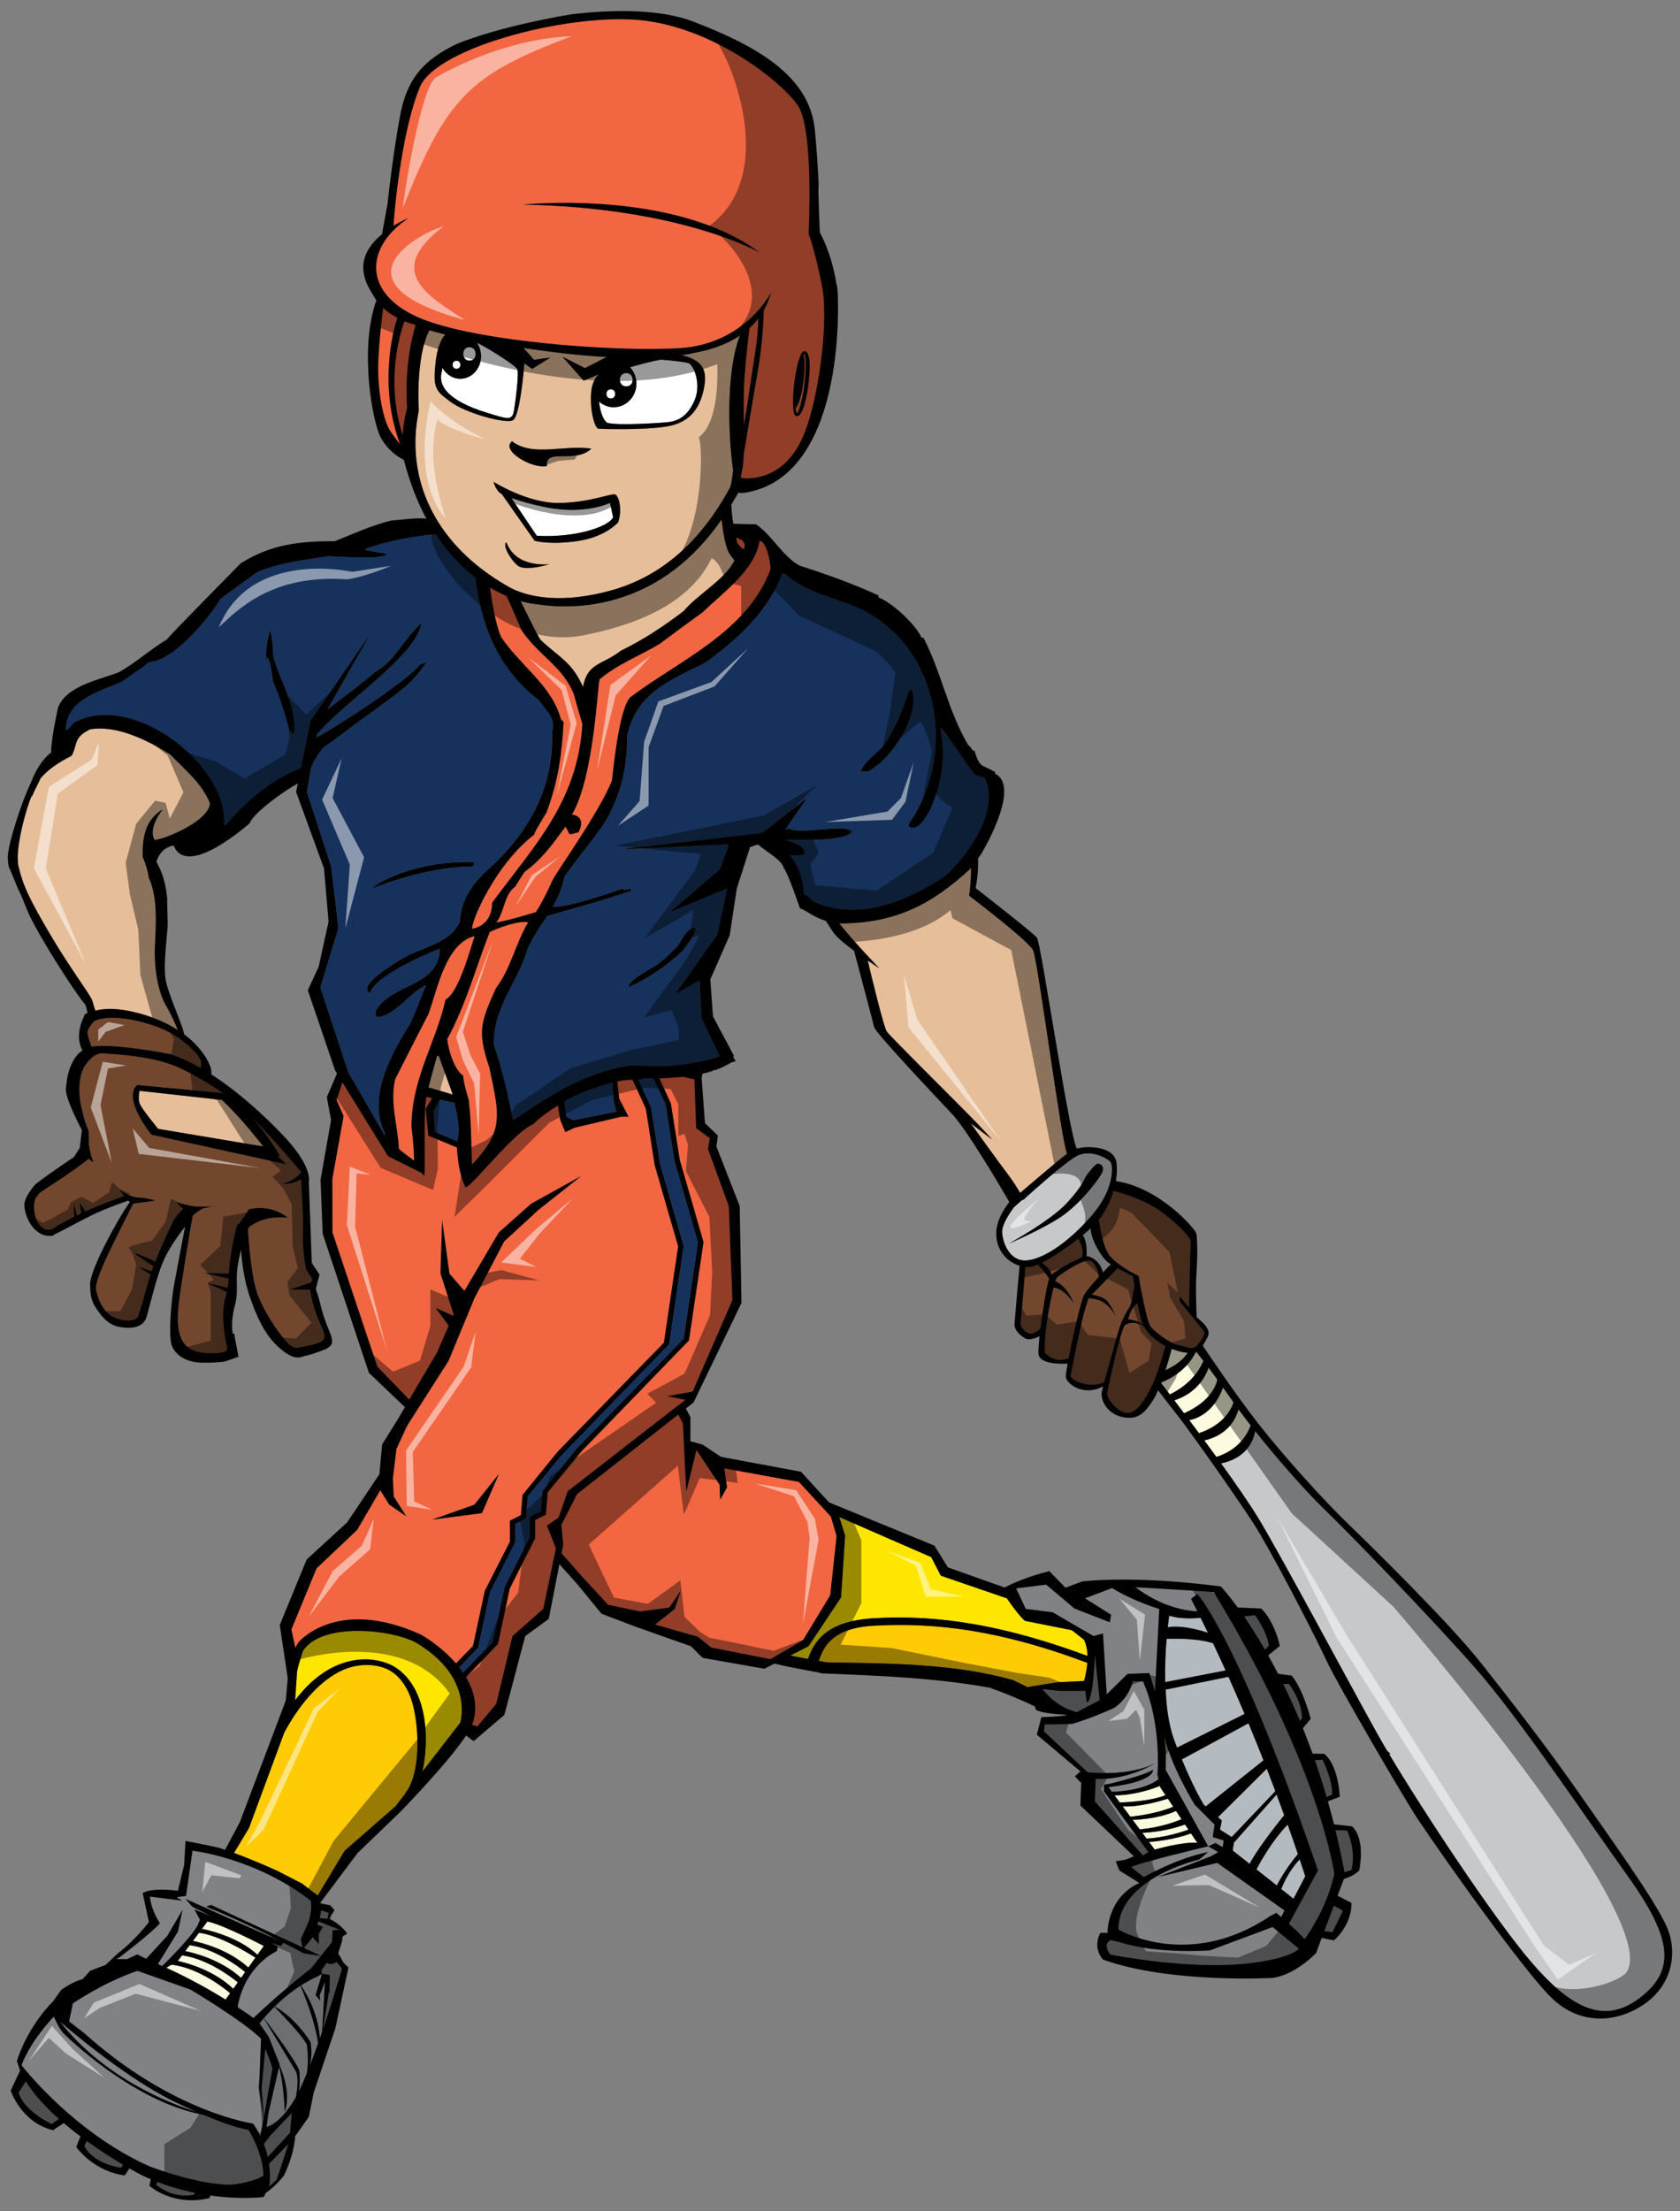
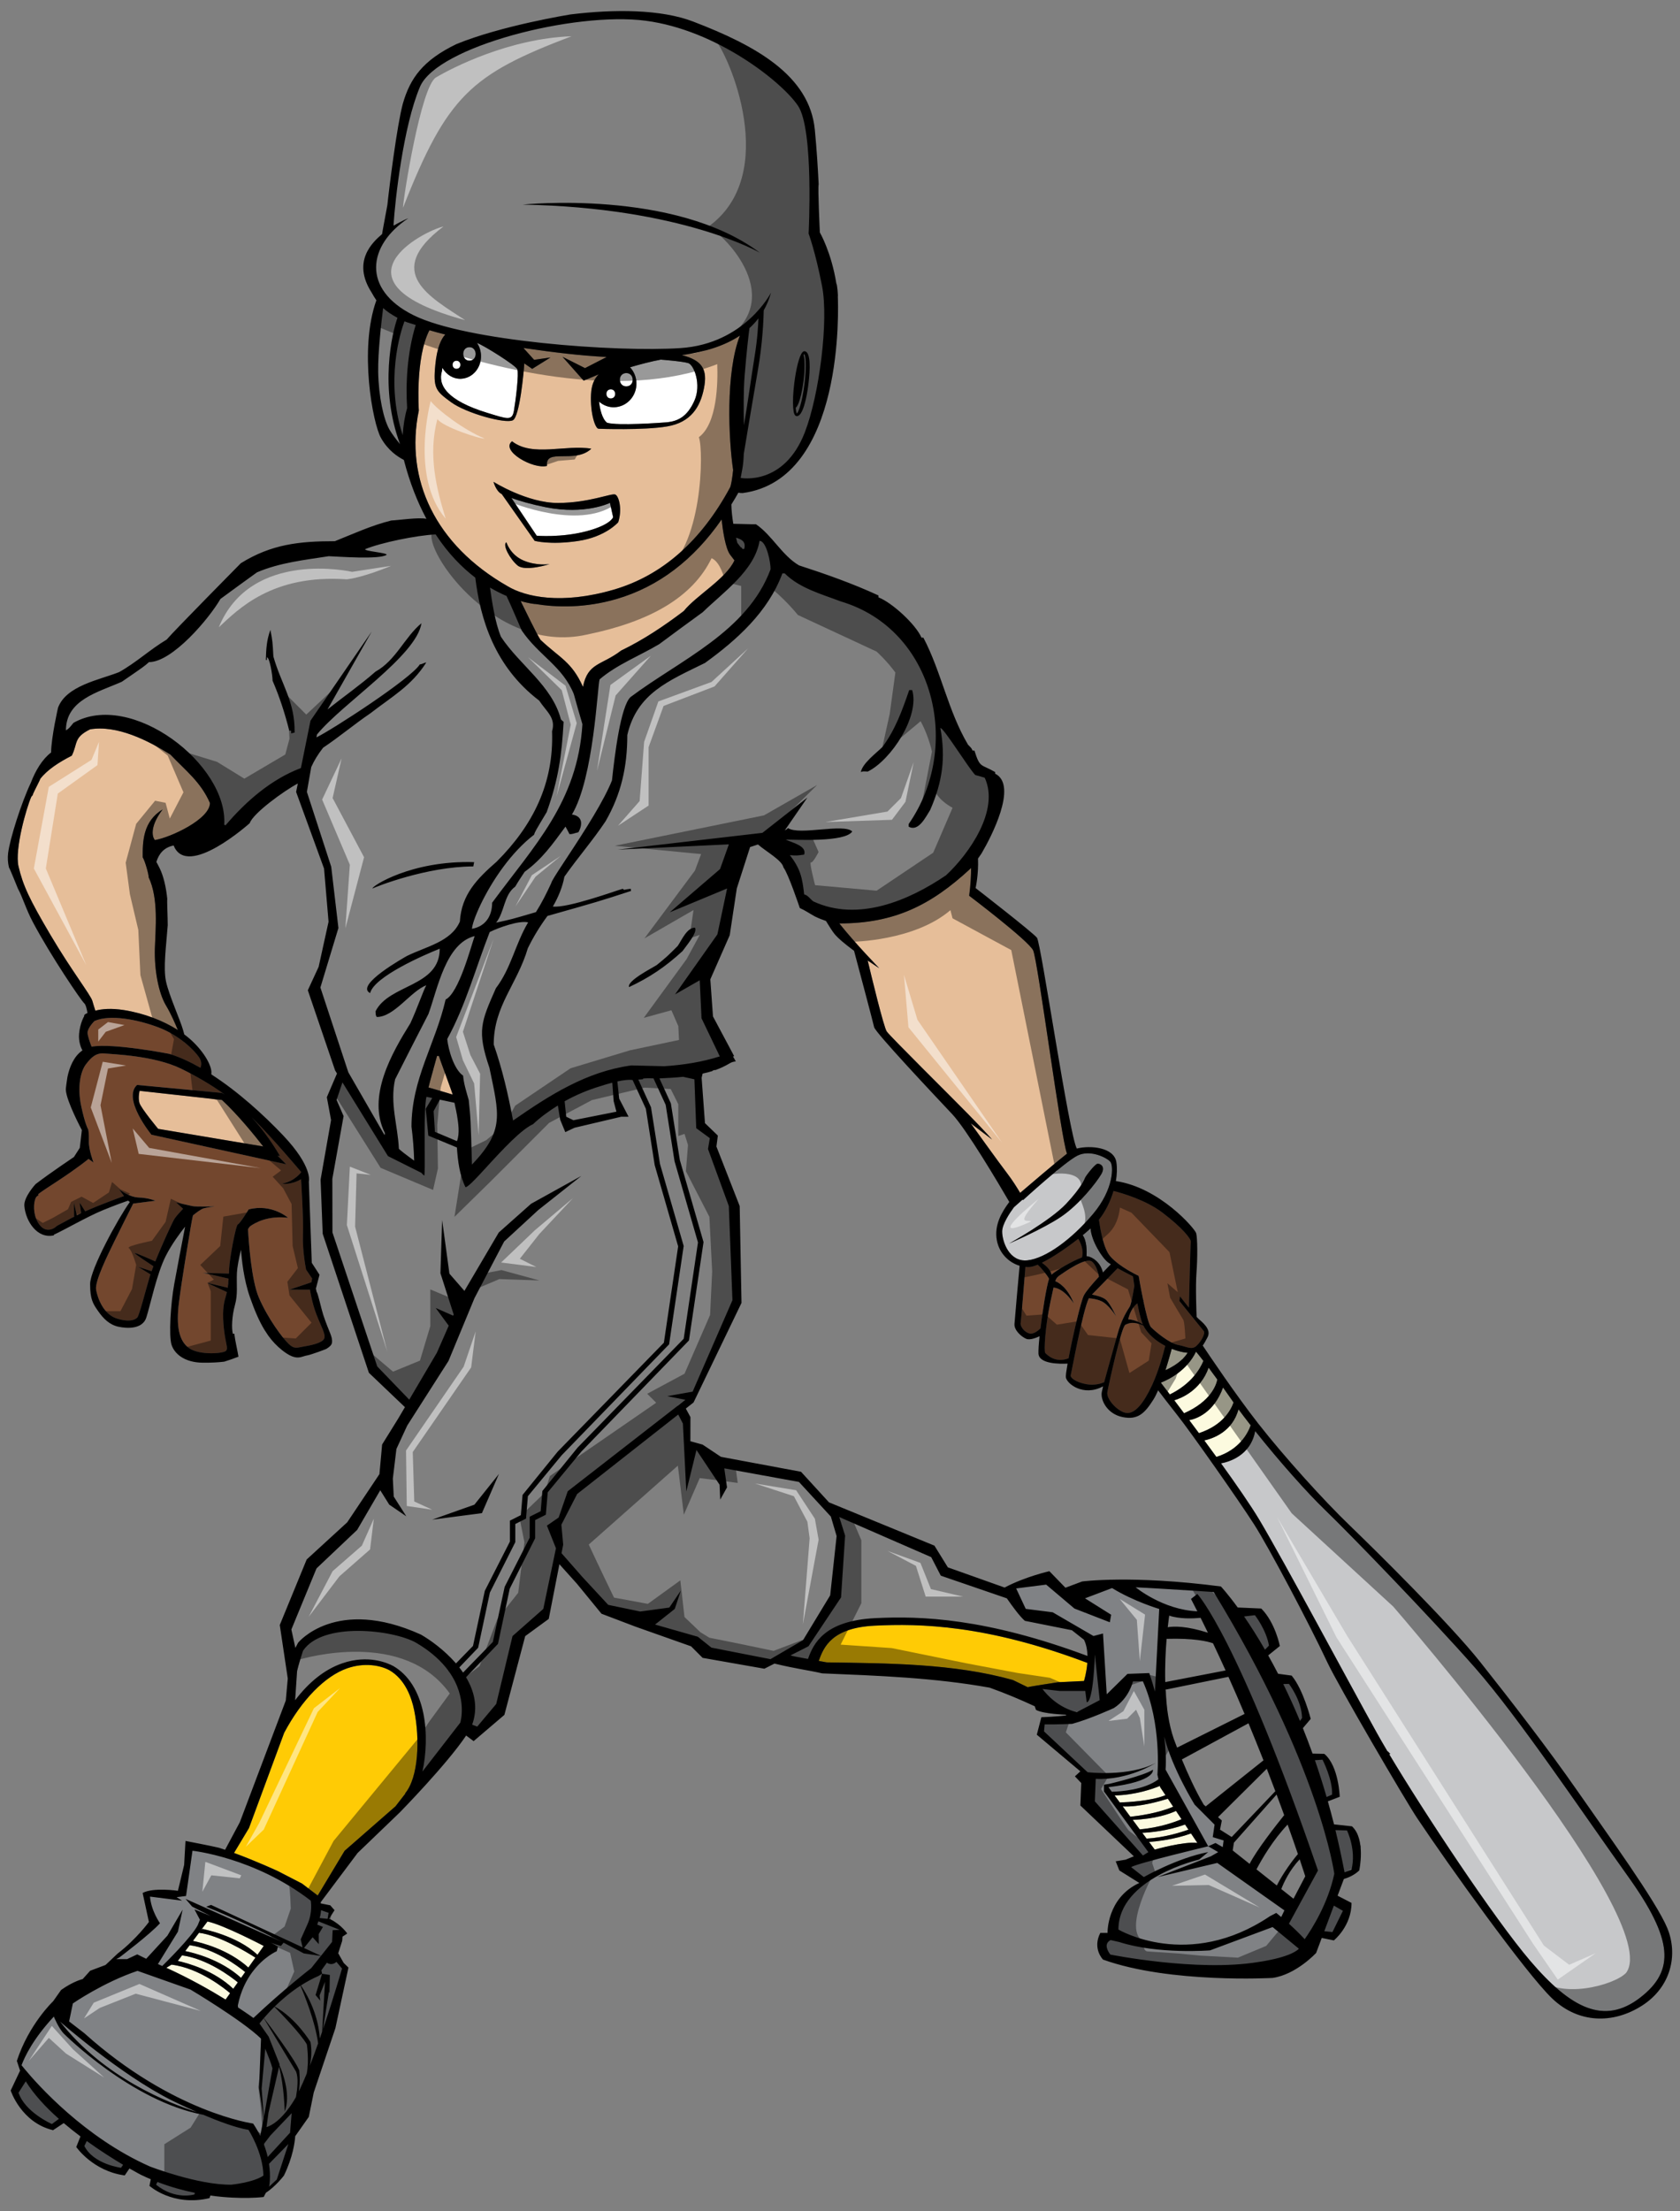
<svg xmlns="http://www.w3.org/2000/svg" version="1.1" id="Layer_1" x="0px" y="0px" width="152px" height="200px" viewBox="0 0 152 200" style="enable-background:new 0 0 152 200;" xml:space="preserve">
  <rect x="0" y="0" width="152" height="200" fill="#808080" stroke="none" />
  <path id="color10" style="fill:#E6BE99;" d="M66.062,50.175c0.155,0.207,0.281,0.373,0.387,0.507  c-0.761,1.672-3.455,3.172-4.588,4.583c-1.798,1.362-3.648,2.602-5.666,3.575c-1.774,1.361-3.014,1.069-3.451,3.282  c-1.022-2.286-2.092-2.601-3.842-4.255c-0.356-0.528-1.4-2.715-1.797-3.507c0.833,0.243,1.35,0.279,1.333,0.268  c0.93,0.153,2.067,0.256,3.359,0.202c1.218-0.051,2.566-0.239,3.979-0.652c3.8-1.109,6.978-3.543,9.511-7.192  C65.403,48.023,65.64,49.611,66.062,50.175z M15.015,90.933c-0.674-1.129-1.06-3.215-1.003-5.146  c0.054-1.741,0.351-4.516-0.562-6.44c0.013-0.25-0.325-1.462-0.537-1.806c-0.014-1.425,0.023-3.263,1.803-4.331  c-1.095,1.432-1.009,2.396-0.704,2.771c1.434-0.242,4.983-1.895,4.983-3.354c-0.827-1.896-2.188-2.917-3.574-4.376  c-1.994-1.265-4.839-2.699-7.27-2.285c-1.508,0.753-1.095,1.239-1.654,2.381c-1.167,0.598-2.205,1.261-2.861,2.106  c0.014,0.053-0.505,1.016-0.643,1.346c-0.009,0.043-0.026,0.081-0.034,0.124c-0.011-0.001-0.062,0.062-0.126,0.144  c-0.43,0.953-1.519,4.753-1.16,6.287c0.4,1.724,0.995,2.992,2.896,6.211c1.901,3.218,3.642,5.443,3.787,5.96  c0.079,0.284,0.188,0.629,0.271,0.886c0.574-0.153,1.418-0.24,2.596-0.053c1.851,0.296,3.554,0.971,4.862,1.799  C15.893,92.676,15.495,91.733,15.015,90.933z M93.474,85.953c-0.424-0.882-5.786-4.938-5.786-4.938  c0.129-1.001,0.175-1.825,0.171-2.524c-0.045,0.057-0.077,0.097-0.078,0.091c-3.574,3.307-6.881,4.937-11.841,4.937  c0,0.001,0,0.002,0,0.003c1.443,1.813,3.615,4.049,3.615,4.049s-0.446-0.287-1.049-0.699c0.334,1.406,1.451,6.028,1.723,6.418  c0.32,0.46,5.646,5.719,7.35,7.457c1.705,1.739,2.182,2.317,2.182,2.317l-1.932-1.467c0,0,2.544,3.549,3.305,4.536  c0.455,0.589,0.891,1.285,1.167,1.752c0.76-0.65,3.216-2.75,4.239-3.548C96.016,103.149,93.898,86.835,93.474,85.953z   M39.711,95.506H39.54c-0.074,0.255-0.14,0.524-0.212,0.786c-0.006,0.006-0.007,0.015-0.013,0.021  c-0.032,0.117-0.065,0.236-0.1,0.362c0.002,0.013-0.003,0.022,0,0.035c-0.035,0.137-0.076,0.271-0.109,0.408  c-0.007,0.006-0.011,0.014-0.018,0.02c-0.153,0.562-0.293,1.085-0.321,1.219c0,0,1.636,0.467,1.791,0.521  c0.131,0.046,0.267,0.079,0.4,0.12c-0.049-0.19-0.746-2.061-1.076-2.983C39.791,95.786,39.722,95.6,39.711,95.506z M61.692,32.121  c2.109-0.292,3.887-0.855,5.253-1.768c-1.313,3.354-1.023,9.397-0.614,12.164c-0.084,0.788-0.192,1.428-0.286,1.586  c-2.615,4.838-6.145,7.952-10.516,9.228c-4.731,1.38-7.996,0.655-9.596-0.308c-6.541-3.729-9.328-9.662-8.039-15.892  c0,0-0.334-4.762,0.958-7.261c0.443,0.13,0.913,0.26,1.435,0.388c-0.371,0.392-0.747,1.182-0.898,2.707  c-0.216,2.183,0.048,2.404,1.418,3.412c1.369,1.006,4.951,1.985,5.601,1.634c0.61-0.329,0.99-4.409,1.026-5.141l0.717,0.495  l1.653-1.029l-1.479,0.212l-0.966-1.07c2.881,0.413,5.038,0.678,7.527,0.814l-1.956,1.005l-2.038-1.025l1.915,2.16l1.36-0.57  c-0.411,0.414-0.656,0.968-0.695,1.802c-0.084,1.716,0.386,3.131,0.691,3.118c0,0,4.083,0.154,6.21-0.213  c2.127-0.366,2.987-1.743,3.322-3.47C64.014,33.458,63.586,32.601,61.692,32.121z M49.496,42.137  c-0.201-1.662,2.525-0.152,4.005-1.553c-2.313-0.401-5.323,0.777-7.174-0.674C45.246,40.762,48.241,42.477,49.496,42.137z   M49.726,51.021c0,0-1.18,0.186-2.378-0.335c-1.199-0.521-1.531-1.642-1.531-1.642c-0.384,0.221,0.325,1.539,1.024,2.109  C47.543,51.723,49.726,51.021,49.726,51.021z M55.665,44.725c-0.337-0.14-2.356,0.747-5.153,0.764  c-2.8,0.016-5.862-1.912-5.862-1.912s0.229,0.868,0.746,1.106l2.98,4.232c0,0,1.396,0.389,3.918,0.014  c2.522-0.374,3.643-1.698,3.643-1.698C56.312,46.075,56.004,44.867,55.665,44.725z M20.081,99.483l-7.452-0.824  c0,0-0.151,0.601-0.016,1.083c0.134,0.479,1.696,2.355,1.696,2.355l9.509,1.594C23.023,102.673,21.505,100.803,20.081,99.483z" />
  <path id="color9" style="fill:#FFCB05;" d="M98.377,150.399c-0.069,0.899-0.302,1.636-0.302,1.636l-2.34,0.112  c0,0-2.649,0.398-2.748,0.452c-0.448-0.218-0.897-0.436-1.346-0.653c-5.38-1.504-11.286-1.504-16.851-1.595  c-0.263-0.049-0.49-0.089-0.711-0.13c0.442-1.283,1.21-2.999,5.052-3.189C83.22,146.831,89.224,146.937,98.377,150.399z   M37.474,154.684c-0.246-1.204-0.836-2.81-2.237-3.62c-0.816-0.443-2.25-0.72-3.819-0.176c-2.015,0.7-4.125,2.857-5.707,5.835  l-3.184,8.614l-1.351,2.25c2.044,0.752,3.966,1.643,3.966,1.643l2.187,1.128c0.473,0.364,0.944,0.726,1.418,1.081l2.433-4.046  l4.604-4.024l0.899-1.16h-0.037C37.867,160.765,38.008,157.304,37.474,154.684z" />
-   <path id="color8" style="fill:#F26641;" d="M66.708,49.097c0,0-0.048-0.179-0.115-0.464c0.419,0.121,0.939,0.313,0.737,1.016h-0.145  c-0.058-0.057-0.093-0.114-0.126-0.17c0,0.003-0.007,0.024-0.018,0.051L66.708,49.097z M75.174,137.167l-2.886-3.132l-6.755-1.229  l0.246,1.72l-0.614,1.105l-0.061-1.35l-2.088-3.133l-0.921,3.746l-0.308-6.141l-0.423-0.818l-9.147,7.188l-1.425,2.778l0.164,1.802  l-0.151,0.774l1.892,2.154l2.334,2.518l2.895,0.602l2.632-0.357l1.045-1.535l-0.553,1.658l-1.78,1.413l3.868,1.104l1.228,0.983  l5.343,1.044l2.947-1.719l2.457-4.054l0.582-5.362L75.174,137.167z M40.318,90.4c-0.924,4.036-3.087,7.173-3.087,11.499  c0.127,0.97,0.214,2.083,0.241,3.075c-0.597-0.432-1.443-1.059-1.384-1.104c-0.098-2.093-0.827-4.086-0.34-6.25  c0.997-1.968,1.994-3.939,3.016-5.908c0.826-2.261,1.555-6.393,4.182-7.051C42.605,85.635,41.511,89.817,40.318,90.4z   M43.865,143.878l2.268-4.45v-1.895l0.993-0.499l0.153-1.826l3.181-3.92l9.605-9.848l1.291-8.713l-2.121-7.349l-0.799-5.094  l-1.201-2.603c-0.022,0.003-0.047,0.004-0.07,0.006c0.002-0.007,0.003-0.012,0.005-0.019c-0.324-0.027-0.786,0.029-1.312,0.14  l0.162,1.555l0.848,1.636H56.22l-4.24,0.999l-0.834,0.396l-0.463-1.123l-0.209-1.286c-0.801,0.498-1.568,1.049-2.247,1.691  c-0.128,0.057-0.255,0.139-0.383,0.21c-1.237,0.782-3,2.781-4.257,4.139c-0.101,0.109-0.198,0.213-0.292,0.313  c-0.221,0.233-0.422,0.441-0.593,0.606c-0.277,0.267-0.483,0.43-0.585,0.43c-0.531-1.064-0.694-2.344-0.779-3.6l-0.02,0.001  l-2.563-1.064l-0.237-2.429l0.589-0.973l-0.524-0.111c-0.131,0.566-0.159,1.962-0.161,3.37c-0.001,1.115,0.013,2.232,0.007,2.96  c-0.004,0.425-0.015,0.722-0.041,0.796c-0.098-0.055-0.181-0.145-0.259-0.248l-3.026-1.513l-4.12-6.667l-0.53,1.589l0.634,1.459  l-1.018,5.672l0.01,4.848l4.052,12.121l2.897,3.006l2.494-4.234l1.078-2.455l-1.179-1.605L41,118.995l0.047-0.107l-1.198-3.732  l0.154-4.81l0.659,4.849l1.357,1.559l3.107-5.28l2.924-2.6l4.549-2.519l-3.899,3.086l-3.086,2.844l-2.681,5.116l-2.355,5.687  l-3.147,4.927l-0.001,0.011l-0.004-0.004l-0.584,0.915l-0.976,2.112l-0.324,2.681l0.081,1.625l1.138,1.786l-1.544-1.055  l-0.813-1.301l-2.09,3.586l-3.677,3.481l-2.275,5.524l0.36,1.666l0.253-0.474c0,0,3.422-4.203,11.099-0.733  c0.806,0.458,2.115,1.382,3.182,2.611l1.539-1.581L43.865,143.878z M39.1,137.442l3.823-1.355l2.219-2.778l-1.539,3.545  L39.1,137.442z M67.303,38.474c-0.02-1.482-0.045-3.09,0.07-4.503c0.18-2.244,0.361-3.724,0.436-4.292  c0.297-0.271,0.567-0.564,0.811-0.883c-0.015,0.545-0.078,1.813-0.35,3.472C67.992,33.973,67.656,36.459,67.303,38.474z   M72.098,37.404c-0.022-0.034-0.078-0.158-0.107-0.529c0.244-0.125,0.553-1.155,0.715-2.444c0.131-1.051,0.119-1.932,0-2.332  c0.016-0.026,0.033-0.056,0.047-0.073c0.125,0.04,0.251,0.961,0.031,2.716C72.57,36.434,72.238,37.296,72.098,37.404z   M50.546,137.248l-1.064,0.736l0.818,2.047l-1.146,5.485l-2.785,2.457l-1.474,6.141l-1.72,2.048l-0.457-0.176  c0.562-1.559,0.2-3.025-0.554-4.288l2.89-3.018l1.063-4.996l2.299-4.553v-1.65l0.969-0.484l0.169-2.026l3.063-3.708l9.715-10.027  l1.319-8.897l-2.144-7.421l-0.812-5.128l-1.033-2.254c0.721-0.032,1.438-0.072,2.145-0.145l1.019,0.225l0.164,4.421l1.229,0.901  l-0.165,0.983l1.884,5.158l0.327,8.516l-3.602,8.271l-2.294,0.408l1.639,0.328l-10.644,8.271L50.546,137.248z M49.462,73.453  c1.07-2.966,1.361-5.155,1.532-8.169c-0.098-0.073-0.171-0.146-0.244-0.219c-0.803-3.063-3.695-4.864-5.421-7.465  c-0.542-1.279-0.84-3.339-0.995-4.457c0.529,0.313,1.032,0.561,1.495,0.758c0.403,0.838,1.224,2.797,1.37,3.115  c1.556,2.286,3.696,3.234,4.718,5.762c0.242,0.9,0.512,1.799,0.778,2.724c-0.438,7.027-4.353,10.965-8.17,16.145  c0,1.216-0.606,2.139-1.823,2.358c0.034-0.703,1.088-3.245,2.839-5.605c0.793-1.068,1.729-2.1,2.778-2.905  C48.415,75.203,48.415,75.203,49.462,73.453z M37.611,29.392c-0.78,2.54-0.914,5.313-0.776,7.514  c-0.229,0.816-0.354,1.636-0.398,2.454c-1.6-4.925-0.214-9.303,0.157-10.297c0.002-0.002,0.002,0,0.002,0  C36.776,29.143,37.364,29.309,37.611,29.392z M34.664,27.862c0.326,0.302,0.759,0.596,1.297,0.882  c-0.487,1.351-1.665,6.346,0.234,11.426c-0.363-0.441-0.729-0.921-0.949-1.297c-0.548-0.947-0.989-3.01-1.032-5.232  C34.182,31.871,34.525,28.964,34.664,27.862z M37.418,28.511c4.741,2.348,18.294,3.356,24.139,2.973  c5.847-0.383,8.204-5.016,8.204-5.016c-0.166,0.584-0.385,1.115-0.661,1.6c-0.016,0.746-0.093,2.911-0.526,5.392  c-0.416,2.405-1.031,6.087-1.279,7.583c-0.02,0.527-0.06,0.991-0.13,1.36c-0.065,0.328-0.153,0.823-0.153,0.823  s3.915,0.763,5.808-4.128c1.3-3.354,2.166-10.087,1.559-13.208c-0.604-3.122-1.219-4.763-1.219-4.763s0.494-9.399-0.958-11.558  c-1.452-2.162-7.355-6.85-13.784-7.693C51.993,1.033,39.548,4.206,38,7.848c-1.527,3.594-2.256,10.326-2.393,12.468  c0.005,0.031,0.008,0.062,0.015,0.093c0.724-0.439,1.325-0.671,1.325-0.671C33.277,22.159,32.681,26.163,37.418,28.511z   M71.866,34.628c0.167-1.334,0.454-2.438,0.716-2.746c0.027-0.032,0.111-0.132,0.221-0.117c0.555,0.069,0.508,1.624,0.334,3.016  c-0.155,1.231-0.516,2.922-1.069,2.853c-0.175-0.022-0.265-0.251-0.305-0.765C71.721,36.304,71.758,35.487,71.866,34.628z   M68.743,22.853c0,0-7.036-4.086-21.459-4.348C47.284,18.506,61.022,17.068,68.743,22.853z M48.487,82.498  c-2.237,0.656-2.237,0.656-3.6,0.949c0.779-0.973,0.683-2.505,1.728-3.259c0.268-0.462,0.559-0.899,0.851-1.337  c1.58-1.144,2.528-2.505,3.695-4.086c0.122,0.218,0.243,0.438,0.364,0.68c0.317,0,0.365-0.072,0.803-0.169  c0.414-0.727,0.365-1.482-0.584-1.604c1.99-3.325,2.311-11.694,2.505-12.228c1.556-1.337,3.648-2.141,5.397-3.186  c1.313-0.973,2.627-1.944,3.938-2.893c1.851-1.8,4.695-3.769,5.132-6.445c0.631,0,1.021,1.994,0.996,2.578  c-2.09,5.641-8.194,8.194-12.668,11.549c-0.897,0.834-1.435,5.252-1.679,7.537c-0.085,0.216-0.177,0.413-0.266,0.617  c-0.489,1.06-1.219,2.313-1.979,3.535c-1.54,2.475-3.204,4.816-3.249,5.136C49.46,80.771,49.022,81.646,48.487,82.498z   M44.866,89.38c-1.338,3.039-1.727,3.841-0.584,7.197c0.875,4.23,1.386,5.642-1.581,8.754c-0.119-4.183-0.119-4.183-0.292-5.837  c-0.219-0.778-0.438-1.435-0.511-2.212c-0.801-0.535-1.337-2.311-1.435-3.309c1.678-3.063,2.577-6.443,3.843-9.676  c0.826-0.413,2.675-1.069,3.476-0.875C46.616,85.392,46.252,87.556,44.866,89.38z" />
-   <path id="color7" style="fill:#FFE600;" d="M98.393,149.772c-9.143-3.411-15.057-3.632-19.189-3.422  c-4.628,0.228-5.602,2.3-6.1,3.693c-1.115-0.204-1.465-0.274-1.579-0.323l1.622-0.824l2.947-4.422l0.369-5.588l-0.528-1.68  l8.318,3.628l0.867,1.676l5.977,2.051c0.509,0.736,1.171,1.64,1.629,2.033l4.253,0.849l1.096,0.862  C98.299,148.75,98.377,149.267,98.393,149.772z M40.571,151.149l0.016-0.018c-0.627-0.861-1.558-1.746-2.952-2.564  c-2.103-1.174-8.459-1.908-10.219,0.732c-0.392,1.174-0.538,1.859-0.538,1.859l-0.175,2.615c1.267-1.664,2.688-2.791,4.259-3.336  c2.353-0.816,4.123-0.023,4.621,0.245c1.369,0.792,2.31,2.273,2.72,4.282c0.357,1.752,0.258,3.745-0.086,5.261l3.427-4.423  c0,0,0.698-2.208-1.021-4.619C40.605,151.175,40.591,151.157,40.571,151.149z" />
-   <path id="color6" style="fill:#16325C;" d="M39.785,85.806c-1.41,0.559-5.933,2.529-6.297,4.013  c-1.435-0.706,3.161-3.258,3.331-3.357c1.726-0.851,4.011-1.289,4.788-3.112c0.147-2.456,1.581-3.89,3.333-5.422  c3.283-3.283,5.178-7.076,5.008-11.793c0.364-1.216-0.51-1.774-1.167-2.771c-4.066-3.098-5.328-7.417-5.778-11.118  c-1.201-0.916-2.453-2.177-3.587-3.91c-1.731,0.084-4.935,0.738-6.39,1.338c0.024,0.195,1.937,0.307,1.962,0.501  c-0.634,0.461-4.417,0.156-5.245,0.132c-2.187,0.34-4.448,0.582-6.491,1.459c-1.118,0.802-2.212,1.604-3.308,2.407  c-1.021,1.775-4.351,5.713-6.467,5.713c-0.437,0.39-0.437,0.39-2.455,1.775c-2.139,0.949-5.058,1.629-5.058,4.4  c0.291-0.194,0.291-0.194,0.681-0.68c5.203-2.967,14.006,3.744,13.64,9.215c0.024,0,0.073,0.025,0.122,0.049  c1.866-2.191,4.14-4.166,6.817-5.178l0.868-4.285l5.544-8.072l-4.003,7.056c1.445-1.149,2.963-2.209,4.342-3.42  c1.848-1.021,2.649-3.137,4.158-4.377c-0.454,2.953-7.144,7.232-9.456,10.066l-0.045,0.256c1.354-0.648,8.547-5.302,9.354-6.602  c0.194,0,0.365-0.146,0.582-0.171c-1.337,2.115-3.111,3.087-5.056,4.596c-1.434,0.972-2.82,2.14-4.279,3.113  c-0.477,0.61-0.823,1.188-1.074,1.753l-0.393,2.242l2.201,6.768l0.652,5.544l-1.631,5.381l2.528,7.665l3.281,5.691  c0.01-0.066,0.019-0.132,0.028-0.189c-1.653-3.308,0.632-7.246,2.31-9.944c0.655-1.435,1.144-2.895,1.435-3.429  c-1.435,0.559-2.895,2.87-4.474,2.87C34,91.858,34,91.858,33.976,91.468C35.213,88.99,39.785,89.282,39.785,85.806z M26.339,66.328  v-0.242h-0.17c-0.391-1.556-0.877-3.063-1.509-4.523c0-0.486-0.268-2.115-0.511-2.115v0.242h-0.097  c0.023-0.972,0.073-1.823,0.413-2.722c0.194,1.045,0.194,1.045,0.269,2.407c0.704,2.503,1.969,4.084,1.92,6.879  C26.532,66.279,26.435,66.304,26.339,66.328z M42.897,77.975c-0.024,0.121-0.049,0.244-0.073,0.389  c-4.251,0.004-8.9,1.873-9.119,1.994C33.583,80.187,37.189,77.801,42.897,77.975z M51.88,101.317L51.232,101l-0.145-1.398  c0.998-0.556,2.059-1.005,3.142-1.337c0.399-0.135,0.791-0.246,1.171-0.343l0.122,1.669l0.25,0.955L51.88,101.317z M41.351,100.885  c0.103,0.648,0.268,1.616-0.006,2.324l-1.993-0.84l-0.119-1.874l0.562-1.039l1.326,0.281c0.021,0.108,0.05,0.217,0.066,0.325  C41.246,100.336,41.307,100.608,41.351,100.885z M61.03,105.025l2.121,7.348l-1.291,8.712l-9.606,9.85l-3.181,3.919l-0.152,1.827  l-0.995,0.498v1.894l-2.266,4.45l-1.07,4.986l-2.694,2.767c-0.107-0.157-0.22-0.313-0.338-0.462l1.703-1.779l1.063-4.994  l2.299-4.555v-1.648l0.97-0.485l0.169-2.026l3.063-3.708l9.714-10.027l1.319-8.897l-2.144-7.419l-0.813-5.129l-1.145-2.5  c0.139-0.011,0.276-0.023,0.415-0.032c0.006-0.019,0.011-0.044,0.017-0.063c0.316-0.033,0.627-0.028,0.938-0.014l1.104,2.395  L61.03,105.025z M89.094,70.341c-0.291-0.097-0.582-0.17-0.851-0.243c-0.607-0.608-2.846-4.255-3.161-4.255  c0.486,2.7,0.195,4.863-0.925,7.418c-0.364,0.559-1.043,2.017-1.942,1.506v-0.242c4.837-6.955,2.381-17.604-6.151-20.133  c-1.728-0.656-3.72-1.19-5.059-2.528h-0.219c-1.291,3.477-4.109,6.005-7.004,8.097c-3.306,1.629-6.151,2.747-7.026,6.516  c0,2.894-0.559,5.35-1.968,7.804c-1.169,1.751-2.53,3.307-3.723,5.009c-0.169,0.925-0.558,1.873-1.044,2.699  c1.313,0.17,5.786-1.459,6.322-1.604c0.023,0.024,0.072,0.048,0.121,0.097c0.194-0.049,0.389-0.073,0.608-0.097  c0,0.048,0,0.121,0.024,0.195c-2.918,0.948-2.918,0.948-7.562,2.261c-0.681,0.924-1.264,1.872-1.776,2.918  c-0.972,3.282-3.088,5.204-3.088,8.706c0.779,2.236,1.314,4.547,1.751,6.88c3.331-2.312,6.638-4.426,10.699-4.984  c0.998,0.024,1.994,0.049,2.991,0.073c1.795-0.123,3.433-0.389,5.013-0.89l-1.654-3.451l-0.16-3.433l-2.235,1.278l3.833-5.429  l0.878-4.151l-5.189,2.156l4.551-3.912l0.798-2.235l-10.059,0.477l13.093-1.517l4.071-3.193l-2.046,2.969  c0.13-0.064,0.238-0.132,0.292-0.208c1.025,0.688,5.047-0.456,5.812,0.308c-0.657,0.997-5.204,0.73-6.029,0.73  c0.606,0.292,1.943,0.56,1.677,1.362c-0.706,0.096-0.706,0.096-1.289,0.047c0.947,1.241,1.119,2.019,1.289,3.55  c0.341,0.073,0.535,0.414,0.826,0.633c4.036,1.872,8.607-0.048,12.01-2.358C87.685,77.222,90.456,73.284,89.094,70.341z   M59.42,87.282c0.924-0.754,0.924-0.754,1.897-1.726c0.364-0.535,0.827-1.654,1.556-1.654c0.293,0.413-0.874,1.75-1.117,2.115  c-1.532,1.41-2.968,2.383-4.84,3.259C56.698,88.717,59.006,87.551,59.42,87.282z M78.516,69.782  c-0.461-0.024-0.461-0.024-0.631,0.048c0.146-0.802,1.41-1.726,1.97-2.287c1.167-1.604,1.75-3.232,2.407-5.13h0.268  C83.232,64.773,80.632,68.736,78.516,69.782z" />
  <path id="color5" style="fill:#C7C8CA;" d="M100.279,114.195c0.064,0.047,0.144,0.098,0.23,0.152  c-0.138,0.139-0.409,0.412-0.725,0.744c-0.22-0.921-0.908-1.382-1.385-1.469c-0.027-0.006-0.057-0.004-0.093-0.002  c0.027-0.45,0.028-1.392-0.35-1.904c0.257-0.21,0.495-0.418,0.71-0.613C98.742,112.225,99.705,113.782,100.279,114.195z   M100.47,105.091c0.274,0.353,0.334,2.444-1.587,4.72s-4.279,4.004-5.925,4.179c-1.644,0.174-2.282-1.688-2.287-2.597  c-0.004-0.67,0.697-1.704,1.064-2.202l0.78-0.692l0.045,0.045c0,0,3.74-3.428,4.921-4.022  C98.664,103.928,100.197,104.741,100.47,105.091z M99.299,105.252c-0.238,0.024-1.119,1.177-1.143,1.306  c0,0-0.238,0.762-1.693,2.315c-1.455,1.554-5.18,3.605-5.18,3.605s3.092-1.324,4.736-2.44c1.646-1.116,3.177-3.092,3.609-3.82  C100.063,105.49,99.539,105.227,99.299,105.252z M147.299,169.711c-4.081-5.707-9.873-14.361-13.852-18.885  c-3.979-4.521-11.385-12.17-13.561-14.26c-1.589-1.529-4.152-4.403-6.323-7.139c-0.415,2.277-2.466,2.812-3.089,2.923  c1.386,1.925,2.695,3.814,3.473,5.118c2.269,3.811,8.068,14.663,10.64,19.292c0.268,0.48,0.589,1.037,0.955,1.654  c0.012-0.002,0.02-0.008,0.031-0.01c0.069,0.085,0.142,0.156,0.217,0.224c-0.035,0.012-0.063,0.021-0.099,0.034  c3.202,5.359,9.49,14.854,12.755,18.682c3.7,4.34,6.704,5.818,9.923,3.351C151.589,178.23,151.378,175.414,147.299,169.711z" />
  <path id="color4" style="fill:#73472E;" d="M28.642,118.911c0.433,1.116,0.861,1.794,0.685,2.163  c-0.176,0.368-1.073,0.581-1.761,0.692c-0.687,0.113-0.916,0.295-1.461-0.23c-0.545-0.523-1.883-2.303-2.691-4.193  c-0.671-1.563-0.914-5.034-0.976-6.171c0.072-0.131,0.143-0.228,0.207-0.274c0.466-0.331,1.605-0.969,3.418-0.759  c0,0-1.481-1.3-3.563-0.757c0,0-0.792,1.301-0.978,1.353c-0.184,0.05-0.76,3.125-0.79,4.012c-0.005,0.146-0.012,0.292-0.019,0.44  c-0.559-0.015-2.557-0.067-2.347-0.056c0.202,0.009,1.815,0.39,2.316,0.51c-0.021,0.279-0.048,0.561-0.087,0.822l-1.863-0.44  l1.795,0.835c-0.034,0.161-0.072,0.316-0.115,0.452c-0.215,0.656-0.303,1.482-0.153,2.874c0.152,1.394,0.404,1.723,0.196,1.98  c-0.205,0.257-2.392,0.43-3.334-0.223c-0.94-0.654-1.202-2.017-0.929-4.168c0.276-2.152,0.819-5.338,1.042-6.678  c0.082-0.495,0.158-0.879,0.219-1.167c0.224-0.185,0.708-0.569,0.988-0.647c0.368-0.104,1.03-0.169,1.03-0.169  s-1.705,0.039-2.043-0.026c-0.337-0.064-1.491-0.339-1.491-0.339l0.628,0.578c-0.192,0.199-0.603,0.64-0.774,0.898  c-0.164,0.252-1.099,2.269-1.739,3.865c-0.449-0.2-1.92-0.857-1.854-0.741c0.063,0.107,1.209,0.865,1.682,1.175  c-0.06,0.157-0.117,0.308-0.167,0.449l-1.209-0.395l1.109,0.68c-0.033,0.098-0.06,0.188-0.086,0.273  c-0.407,1.391-0.919,3.411-1.099,3.621c-0.18,0.207-0.706,0.475-1.89,0.09c-1.187-0.388-1.71-1.836-1.845-2.596  c-0.133-0.761,1.067-3.173,1.676-4.419c0.528-1.083,1.446-2.903,1.681-3.369l2.009-0.26c0,0-0.631-0.262-1.517-0.292  c-0.889-0.031-1.767-0.743-1.767-0.743l0.444,0.611c-0.591,0.214-2.234,0.818-3.512,1.381l-0.504-0.791l0.138,0.955  c-0.139,0.066-0.271,0.129-0.395,0.19l-0.255-1.122l0.013,1.248c-0.673,0.354-1.16,0.64-1.543,0.833  c-0.471,0.438-1.102,0.548-1.594-0.098c-0.469-0.618-0.621-1.617-0.368-2.35c0.056-0.162,0.166-0.256,0.291-0.313  c-0.013-0.034-0.026-0.068-0.04-0.101c0.348-0.267,0.884-0.612,1.701-1.148c1.921-1.257,2.858-2.039,2.858-2.039l0.447,0.316  c0,0-0.441-1.153-0.417-1.918c0.025-0.766-0.059-1.063-0.059-1.063s-0.281-0.438-0.638-2.134c-0.358-1.696-0.068-3.095,0.424-3.749  c0.495-0.658,0.939-1.063,1.68-0.991c0.738,0.072,4.479,0.18,6.927,1.37c1.414,0.688,2.731,1.456,3.956,2.341  c-0.172-0.1-0.266-0.144-0.266-0.144l-7.665-0.723c-1.364,1.261,1.302,4.502,1.302,4.502l12.191,2.673l-0.775-0.774l0.217,0.029  c-0.898-1.524-1.791-2.669-2.578-3.518c0.035,0.033,0.069,0.065,0.103,0.102c1.88,1.866,4.398,4.871,4.398,4.871  s-0.6,0.848-1.74,1.046c0,0,0.758,0.147,1.721-0.401c0,0,0.23,3.526,0.171,5.021c-0.059,1.492,0.286,3.152,0.286,3.152l0.546,0.805  l-0.068,0.344l-1.965,0.662l1.837,0.005C28.045,116.642,28.208,117.796,28.642,118.911z M15.325,95.316  c0.921,0.285,1.867,0.722,2.814,1.261c0.087-0.214,0.143-0.566-0.142-0.973c-0.465-0.668-1.789-1.973-3.666-2.684  c-1.875-0.711-4.406-1.2-5.785-0.573c0,0-0.625,0.614-0.624,1.053c0.002,0.298,0.223,0.909,0.363,1.265  C10.231,94.32,15.325,95.316,15.325,95.316z M108.908,120.385c-0.165-0.199-2.2-2.717-2.2-2.717l0.044-0.426  c0,0,0.4,0.513,0.814,1.026c0.014-0.609,0.133-5.741,0.172-5.957c0.041-0.227-0.717-1.236-2.58-2.646  c-1.519-1.148-3.666-1.764-4.41-1.951c-0.285,0.962-0.751,1.897-1.317,2.6c0,0.002-0.002,0.004-0.002,0.006  c0.133,0.988,0.437,2.627,1.02,3.302c0.863,0.994,2.571,1.771,2.571,1.771s0.184,1.08,0.416,2.202  c0.094-0.039,0.068-0.008,0.008,0.038c0.227,1.086,0.498,2.196,0.692,2.397c0.397,0.407,1.683,1.476,2.464,1.615  c0.781,0.141,1.222,0.491,1.667,0.067C108.713,121.291,109.074,120.582,108.908,120.385z M103.402,119.79  c-0.053-0.112-0.099-0.234-0.135-0.353c-0.138-0.47-0.26-1.017-0.366-1.554c-0.651,0.491-0.823,1.439-0.823,1.439  C102.666,119.364,103.136,119.615,103.402,119.79z M95.137,115.285c0.473-0.418,1.92-1.257,2.752-1.557  c0.2-0.711-0.177-1.43-0.334-1.685c-1.068,0.838-2.326,1.689-3.288,2.164C94.548,114.403,95.06,114.816,95.137,115.285z   M93.886,114.385c-0.293,0.122-0.545,0.197-0.732,0.21c-0.126,0.008-0.251,0.004-0.376-0.009c-0.084,1.026-0.388,4.817-0.433,5.071  c-0.053,0.292,0.319,0.83,0.801,0.949c0.375,0.094,0.815-0.287,0.991-0.462c0.204-1.69,0.538-3.747,0.776-4.487  C94.811,115.434,94.291,114.749,93.886,114.385z M99.431,115.47c-0.07-0.368-0.257-1.085-0.646-1.374  c-0.533-0.397-2.376,0.884-2.836,1.205c-0.239,0.165-0.354,0.238-0.472,0.573c0.332,0.134,1.116,0.586,1.683,2.028  c0,0-0.84-1.362-1.84-1.45c-0.075,0.319-0.166,0.747-0.289,1.334c-0.463,2.201-0.601,4.462-0.454,4.589  c0.136,0.122,0.87,0.951,2.104,0.475c0.382-2.019,1.098-5.131,1.386-5.692C98.268,116.771,98.867,116.081,99.431,115.47z   M102.219,118.171c0.143-0.244,0.325-1.313,0.411-1.867c-0.079-0.52-0.122-0.866-0.122-0.866s-0.727-0.362-1.394-0.733  c-0.379,0.392-1.718,1.782-2.318,2.381c0.274,0.051,1.013,0.208,1.309,0.506c0.372,0.368,0.879,1.468,0.879,1.468  s-0.676-1.096-1.362-1.389c-0.404-0.173-0.827-0.229-1.108-0.249c-0.562,1.133-1.57,6.738-1.639,6.945  c-0.074,0.223,0.422,0.645,1.43,0.827c0.73,0.131,1.326-0.061,1.598-0.179c0.316-1.189,0.874-3.108,1.182-4.259  C101.492,119.218,102.023,118.507,102.219,118.171z M103.447,119.888c-0.911-0.385-1.282-0.23-1.625-0.071  c-0.367,0.167-1.516,5.437-1.632,6.088c-0.118,0.651,0.983,1.821,1.742,1.891c0.761,0.069,1.533-0.866,2.299-2.506  c0.601-1.291,1.036-2.921,1.194-3.562C104.603,121.296,103.84,120.672,103.447,119.888z" />
-   <path id="color3" style="fill:#B4BBC0;" d="M110.887,151.082l-5.461,1.053c-0.036-1.456,0.035-2.839,0.125-3.912  c2.458-0.069,3.688,0.222,4.197,0.403C110.139,149.447,110.519,150.269,110.887,151.082z M109.287,147.669  c-0.218-0.447-0.439-0.897-0.661-1.345c-0.656,0.062-1.911,0.118-2.84-0.201c0,0-0.059,0.393-0.132,1.049  C106.242,147.073,107.375,147.06,109.287,147.669z M117.431,167.692c-0.247-0.726-0.559-1.627-0.933-2.671  c-1.345,1.422-2.326,3.118-2.817,4.051l1.839,1.46c0.555-1.094,1.418-2.27,1.881-2.807  C117.412,167.714,117.42,167.704,117.431,167.692z M117.59,168.164c-0.909,0.98-1.412,2.035-1.664,2.691l1.104,0.874l1.065-2.03  C118.095,169.699,117.918,169.14,117.59,168.164z M114.613,159.972l-4.411,4.379l0.343,0.299l-0.162,0.829l1.054,0.667l3.951-4.143  C115.143,161.351,114.885,160.675,114.613,159.972z M115.5,162.306l-3.861,4.354l-0.108,0.703l1.529,1.213  c0.638-1.256,2.385-3.48,3.129-4.406C115.976,163.585,115.748,162.96,115.5,162.306z M112.96,155.861l-6.03,3.27  c0.511,1.231,1.231,2.841,1.979,4.088l0.178,0.159l5.229-4.166C113.893,158.142,113.44,157.02,112.96,155.861z M111.145,151.657  l-5.695,1.162c0.077,1.541,0.29,3.12,0.748,4.449c0,0,0.112,0.307,0.301,0.792l6.104-3.047  C112.143,153.917,111.654,152.794,111.145,151.657z M23.867,182.534c-0.254,0.297-0.391,0.481-0.391,0.481l0.831,1.187l0.991,2.505  l-0.016,0.068c0.363,0.843,1.028,2.723,0.478,4.215c0,0-0.045-2.268-0.51-4.067l-0.959,4.158l-0.18,1.305  c1.341-0.42,2.455-2.339,2.667-2.723c0.124-0.698,0.247-1.744,0.002-2.309L23.867,182.534z M24.829,181.504  c-0.401,0.394-0.722,0.75-0.95,1.018c0.487,0.643,2.773,3.692,3.193,4.725c0,0,0.117,0.956-0.032,1.909  c0.229-0.471,0.467-1.016,0.711-1.609c0.234-1.206,0.012-2.641,0.012-2.641C27.212,183.924,25.257,181.935,24.829,181.504z   M24.853,181.477c1.95,1.061,3.241,3.218,3.241,3.218c0.14,0.805,0.068,1.549-0.064,2.153c0.252-0.652,0.507-1.344,0.752-2.038  c-0.266-1.993-1.258-4.425-1.598-5.215C26.256,180.194,25.464,180.88,24.853,181.477z M28.973,180.949l-0.42-0.509l0.587-1.928  l-0.332,0.207c-0.561,0.242-1.088,0.533-1.581,0.849c1.237,1.859,1.627,3.566,1.71,4.802c0.068-0.207,0.142-0.41,0.21-0.615  l0.259-4.51l-0.491,1.227L28.973,180.949z" />
  <path id="color2" style="fill:#FCFADF;" d="M105.446,123.925c0.26-0.811,0.467-1.563,0.566-1.933  c0.369,0.146,0.734,0.25,1.072,0.312c0.132,0.022,0.253,0.039,0.368,0.045C107.244,122.69,106.704,123.362,105.446,123.925z   M106.244,126.647c0.27,0.354,0.568,0.75,0.886,1.174c2.427-1.073,2.915-2.561,3.01-3.052c-0.295-0.409-0.558-0.766-0.788-1.071  C108.612,125.795,106.806,126.483,106.244,126.647z M108.881,123.086c-0.316-0.412-0.539-0.683-0.669-0.837  c-0.829,1.717-2.453,2.513-3.147,2.788c-0.007,0.016-0.012,0.028-0.017,0.044c0.173,0.223,0.444,0.581,0.794,1.039  C107.781,125.173,108.578,123.816,108.881,123.086z M112.053,127.461c-0.555,2.061-2.355,2.657-3.092,2.818  c0.361,0.489,0.729,0.988,1.093,1.491c2.085-0.652,2.851-2.146,3.104-2.857C112.769,128.416,112.4,127.931,112.053,127.461z   M111.609,126.844c-0.076-0.108-0.15-0.212-0.223-0.317c-0.26-0.374-0.501-0.719-0.73-1.04c-0.83,2.297-2.414,2.835-3.057,2.959  c0.283,0.377,0.575,0.77,0.875,1.173C110.637,128.913,111.374,127.521,111.609,126.844z M104.966,161.64l-0.025-0.112  c-0.613,0.254-2.217,0.827-4.098,0.859l0.473,0.637c0.723-0.023,2.873-0.138,4.134-0.661L104.966,161.64z M105.664,162.684  c-0.629,0.197-2.607,0.781-4.086,0.692l0.693,0.939c0.758-0.082,2.511-0.322,3.875-0.91L105.664,162.684z M103.962,166.593  l0.515,0.692c0,0,2.625-0.755,3.855-0.603l-0.574-0.857C106.223,166.381,104.613,166.544,103.962,166.593z M107.219,165.019  c-1.602,0.578-3.143,0.717-3.87,0.75l0.391,0.522c1.587-0.085,3.147-0.581,3.788-0.81L107.219,165.019z M106.401,163.787  c-0.584,0.268-1.861,0.726-3.917,0.811l0.634,0.857c1.839-0.159,3.241-0.69,3.782-0.919L106.401,163.787z M18.204,174.544  l0.112-0.084c0,0,3.15,0.593,4.976,2.341L23.863,176c0,0-3.651-1.919-5.092-2.212L18.204,174.544z M16.761,176.462  c0.748,0.153,3.213,0.757,5.047,2.424l0.375-0.525c-0.667-0.547-2.77-2.12-5.021-2.432L16.761,176.462z M17.455,175.544  c0.759,0.154,3.196,0.757,5.017,2.407l0.637-0.895c-0.805-0.513-3.306-2.03-5.104-2.246L17.455,175.544z M16.107,177.332  l-0.033,0.02c0.911,0.199,3.29,0.857,5.03,2.521l0.414-0.581c-0.65-0.53-2.774-2.134-5.05-2.443L16.107,177.332z M15.049,177.975  c2.114,0.964,3.978,2.021,5.361,2.874l0.41-0.577c-0.391-0.336-2.766-2.284-5.306-2.58L15.049,177.975z" />
  <path id="color1" style="fill:#808285;" d="M109.974,166.686l-0.657,0.3l-3.857-6.932c0.063-0.969,0-1.993-0.121-2.985  c0.72,2.891,2.748,6.15,2.748,6.15l1.805,1.811l-0.165,1.13l0.985,0.301l-0.081,0.602L109.974,166.686z M103.489,169.772  c0,0,3.034-1.734,5.827-2.26l-0.823,0.679c0,0-7.302,1.655-7.302,6.324c0,0,6.32,3.769,13.703-1.203l0.576-0.302  c0,0,0.174,0.138,0.451,0.373l0.287-0.602l-6.072-4.291l-5.416,1.281l4.84-1.884l0.658-0.376l-0.902-0.526  c0,0-6.318,1.506-6.977,1.884L103.489,169.772z M99.141,160.887l-0.082,2.033l4.35,4.896l0.492-0.302l-1.454-1.987l-0.019-0.025  l-2.548-3.484v-0.603l0.491-0.078c0,0,3.201-0.753,3.938-1.279c0,0,0.328,1.056-4.021,1.582l0.308,0.412  c0.794-0.019,2.945-0.168,4.216-1.125l-0.092-0.417c0,0,0.41-4.597-1.313-8.437h-0.904c0,0-0.326,1.508-1.722,2.408  c0,0-2.133,0.981-3.775,1.432c0,0-1.486,0.066-2.488,0.046l-0.058,0.636l3.942,3.691c0,0,3.692,0.449,6.153-0.831  C104.557,159.455,102.094,161.038,99.141,160.887z M121.869,165.552l-1.045-0.026c0.297,1.221,0.574,2.489,0.826,3.814l0.628-0.245  C122.73,167.284,121.869,165.552,121.869,165.552z M114.811,148.833c-0.243-1.431-1.271-2.748-1.271-2.748l-0.982,0.114  c0.564,0.816,1.206,1.814,1.891,3.005L114.811,148.833z M117.808,155.386c-0.041-1.621-1.189-3.086-1.189-3.088l-0.514,0.015  c0.503,1.024,1.011,2.133,1.512,3.337L117.808,155.386z M109.81,143.989c-0.366-0.023-0.946-0.062-1.633-0.108  c-1.827-0.112-4.375-0.273-5.428-0.317c0,0,2.458,2.032,5.58,2.171c-0.189-0.371-0.381-0.745-0.574-1.119l0.574-0.451  c0,0,3.691,3.919,10.915,25.009l-2.627,4.816c0.434,0.393,0.938,0.877,1.426,1.398c0.676-0.959,2.118-3.245,2.678-5.916  C120.722,169.472,119.42,159.717,109.81,143.989z M98.935,147.967l0.862-0.226l0.338,5.497l1.878-1.845l1.968-0.074  c0,0,0.233,0.65,0.517,1.671l0.386-7.469c0,0-2.296-0.679-4.267-1.89l-2.448,0.928l0.028,0.017l2.338,1.468l-0.122,0.68  l-3.201-1.242l-2.557-2.163l-2.715,0.346l0.866,1.849l2.438,0.308L98.935,147.967z M120.518,162.315  c0.081-1.318-0.862-3.163-0.862-3.163l-0.688,0.049c0.366,1.053,0.719,2.167,1.057,3.328L120.518,162.315z M119.817,174.666  l0.739,0.077l0.945-1.92l-0.818-0.474L119.817,174.666z M109.481,176.399c0,0-4.677,0.378-8.208-0.752l-0.782-0.179  c-0.236,0.11-0.666,0.442-0.037,1.309c0,0,7.876,1.583,13.374,0.678c0,0,2.873-0.376,3.692-1.204l-2.379-1.959L109.481,176.399z   M97.416,154.857l2.081-1.089l-0.437-4.105c0,0-0.126,4.292-0.74,4.292l-0.129-1.02h-2.332c0,0-0.604-0.07-1.542-0.178  C94.76,153.342,95.771,154.428,97.416,154.857z M29.73,173.004l-0.685-0.237c-0.018,0.395-0.125,0.707-0.125,0.707l0.721,0.075  L29.73,173.004z M30.097,174.573l0.634-0.031l-1.923-0.77l-0.107,0.298l0.518,0.207l-0.382,0.644l0.008,0.913l-0.559-0.622  l-0.783,0.971l1.54,0.714l1.002-1.263L30.097,174.573z M17.822,191.024c-1.301-0.567-2.293-1.064-2.293-1.064  c-4.617-2.305-10.095-7.118-10.095-7.118C9.406,187.921,15.283,190.223,17.822,191.024z M23.903,193.876l-0.015,0.108  c0.149,0.388,0.256,0.758,0.333,1.103l2.023-2.199l0.144-1.763l-1.926,2.017L23.903,193.876z M2.33,188.244l-0.655,1.03  c0.596,1.775,3.02,2.832,3.02,2.832l0.631-0.467C4.141,190.589,3.068,189.434,2.33,188.244z M25.658,175.704l-0.241,0.294  c-0.272-0.071-0.577-0.17-0.902-0.286c0.249,0.127,0.464,0.246,0.63,0.348l-0.103,0.414c0,0-1.161,0.493-2.183,1.853  c0.001,0.003,0.003,0.005,0.005,0.006l-0.019,0.008c-0.553,0.738-1.063,1.728-1.327,3.039l0.021,0.185  c0.884,0.578,1.39,0.95,1.39,0.95c2.706-2.558,5.228-4.506,5.228-4.506l0.878-1.104l-1.552-0.231  C27.484,176.673,26.775,176.282,25.658,175.704z M24.65,187.072c-0.102-0.412-0.402-1.171-0.649-1.777l-0.331,3.603l0.196,2.593  l0.103-0.538L24.65,187.072z M18.39,191.269c-6.495-1.206-12.589-7.315-12.589-7.315c-0.494-0.48-0.929-1.566-0.929-1.566  c-1.887,2.026-2.643,3.646-2.922,4.398c0.055,0.071,0.146,0.186,0.284,0.35c1.191,1.436,5.449,6.211,11.334,8.811  c0,0,4.362,1.69,7.368,1.644c0,0,1.98-0.188,2.899-0.822c-0.044-2.116-1.35-4.132-1.35-4.132  C21.363,192.45,19.768,191.853,18.39,191.269z M14.119,197.592c1.762,1.429,3.476,0.879,3.476,0.879l0.035-0.143  c-1.066-0.217-2.211-0.529-3.384-0.982L14.119,197.592z M24.351,197.765l0.69-0.635l1.05-3.217l-1.752,1.792  C24.523,196.945,24.351,197.765,24.351,197.765z M7.632,194.093c0.829,1.656,3.318,1.97,3.318,1.97l0.187-0.273  c-0.895-0.532-2.064-1.268-3.287-2.149L7.632,194.093z M12.416,176.762l0.81,0.398l1.921-2.091l1.377-2.351l-0.427,1.99l-1.81,2.932  c0.131,0.057,0.263,0.115,0.393,0.173c0.241-0.233,2.661-2.616,3.211-3.693l0.198-0.489l-0.496-0.939c0,0,0.604,0.243,1.478,0.605  c-1.002-0.498-1.688-0.858-1.688-0.858l-0.596-0.694l8.73,3.891c-1.711-0.881-4.307-2.156-6.863-3.181l0.441-0.166l8.28,3.838  l-0.167-0.717l0.601-1.351c0.507-1.107,0.304-2.157,0.304-2.157c-5.088-3.916-10.699-4.513-10.699-4.513l-0.582,4.091l-0.855,0.111  l0.497,0.313l-2.903-0.367c0.103,1.294,0.903,2.41,0.903,2.41c-0.903,1.007-3.665,3.087-3.665,3.087l-0.298,0.158l0.981,0.001  L12.416,176.762z M23.615,184.38c-1.704-1.649-6.377-4.433-6.377-4.433l-4.796-1.695c-3.093,1.038-5.851,2.947-5.851,2.947  l-0.339,1.629l1.377,1.063c8.006,7.193,15.273,8.171,15.273,8.171c0.255,0.382,0.466,0.756,0.645,1.12l0.308-1.625l-0.417-2.695  L23.615,184.38z M29.574,177.516l-0.497,0.688l0.063,0.31l0.703,0.111l-0.035,1.637l-0.048-0.121l-0.538,3.397  c0.97-2.875,1.724-5.495,1.724-5.495l-0.505-0.602C30.074,177.769,29.724,177.613,29.574,177.516z" />
  <path id="fill" style="fill:#FFFFFF;" d="M62.827,36.243c-0.655,1.461-1.504,1.867-2.571,1.958c-0.471,0.04-4.397,0.318-5.326,0.035  c-0.454-0.339-0.656-1.255-0.731-1.91c0.379,0.327,0.861,0.528,1.396,0.506c1.146-0.048,2.036-1.046,1.986-2.231  c-0.022-0.541-0.243-1.02-0.578-1.384c0.916-0.27,1.938-0.537,2.812-0.698l-0.002,0.008c0,0,1.944,0.149,2.462,0.314  C62.791,33.004,63.478,34.782,62.827,36.243z M49.385,45.876c-1.373-0.274-2.387-0.573-3.114-0.838l2.29,3.415  c0,0,2.202,0.191,4.462-0.396c2.259-0.587,2.45-1.281,2.45-1.281l-0.283-1.294C55.189,45.481,52.948,46.587,49.385,45.876z   M55.279,36.037c0.532-0.022,0.497-0.846-0.035-0.824C54.715,35.235,54.749,36.059,55.279,36.037z M46.497,37.156  c0.162-0.933,0.468-3.398,0.305-3.762c-0.169-0.36-2.937-2.103-3.643-2.379c0.211,0.316,0.343,0.697,0.36,1.115  c0.047,1.131-0.76,2.083-1.805,2.127c-0.709,0.029-1.337-0.375-1.688-0.988c-0.02,0.163-0.036,0.284-0.042,0.306  c-0.385,1.255,0.452,2.651,4.124,3.772C45.907,37.895,46.332,38.088,46.497,37.156z M56.689,34.946  c0.774-0.033,0.724-1.235-0.051-1.203C55.863,33.776,55.913,34.978,56.689,34.946z M41.316,33.358c0.471-0.02,0.44-0.75-0.031-0.731  C40.815,32.647,40.846,33.377,41.316,33.358z M42.498,32.62c0.751-0.031,0.7-1.252-0.05-1.22  C41.699,31.43,41.75,32.651,42.498,32.62z" />
  <path id="outline" d="M96.019,110.038c-1.645,1.116-4.736,2.44-4.736,2.44s3.725-2.052,5.18-3.605  c1.455-1.554,1.693-2.315,1.693-2.315c0.023-0.129,0.904-1.281,1.143-1.306c0.24-0.024,0.765,0.238,0.33,0.966  C99.196,106.946,97.666,108.922,96.019,110.038z M148.556,181.403c-2.632,1.677-5.755,1.607-8.124-0.655  c-2.371-2.263-9.385-12.076-12.209-16.303c-1.079-1.614-7.142-11.988-8.129-14.092c-1.65-3.521-5.295-10.403-6.625-12.476  c-1.328-2.079-5.643-8.23-6.92-9.848c-0.913-1.158-1.506-1.936-1.767-2.282c-0.136,0.313-0.275,0.593-0.408,0.808  c-0.798,1.266-1.417,1.895-2.81,1.611c-1.393-0.283-2.008-1.539-1.88-2.254c0.021-0.119,0.062-0.298,0.119-0.525  c-1.8,0.967-3.309-0.257-3.369-0.83c-0.015-0.143,0.047-0.601,0.157-1.226c-0.672,0.034-2.581,0.049-2.634-0.9  c-0.013-0.297,0.024-0.874,0.098-1.574c-0.263,0.122-0.863,0.371-1.199,0.234c-0.438-0.18-1.104-0.771-1.071-1.334  c0.031-0.493,0.377-4.322,0.465-5.275c-0.962-0.289-1.837-1.108-2.059-2.302c-0.256-1.381,0.447-2.563,1.127-3.471  c-0.972-1.67-3.871-6.57-5.176-7.951c-1.579-1.672-6.96-7.388-7.054-7.854c-0.081-0.391-1.399-5.341-1.817-6.909  c-0.733-0.541-1.438-1.114-1.773-1.53c-0.187-0.232-0.461-0.66-0.768-1.168c-0.336-0.116-0.67-0.247-1.001-0.409  c-0.477-0.264-0.927-0.574-1.364-0.759c0,0-1.055-3.149-1.478-3.666c-0.115-0.65-1.587-1.452-2.308-2.084l-0.714,0.234l-1.203,3.741  l-0.639,4.231l-1.756,3.992l0.24,3.353l1.916,3.593l-0.104,0.037c0.092,0.142,0.177,0.288,0.252,0.442  c-0.178,0.012-0.361,0.055-0.55,0.169c-0.41,0.247-0.839,0.446-1.283,0.608c-0.113-0.008-0.145,0.006-0.275,0.062  c-0.003,0.01-0.006,0.021-0.009,0.031c-0.288,0.094-0.586,0.161-0.884,0.229l-0.089,0.381l0.302,4.101l1.165,1.123l-0.129,0.992  l2.105,5.381l0.164,8.761l-4.34,9.007l-0.698,0.549l0.418,0.77l-0.005,2.184l1.106,0.307l1.657,1.105l7.247,1.352l2.531,2.766  l9.54,3.915l1.214,1.964l5.137,1.826c1.839-0.98,4.048-1.479,4.048-1.479l1.453,1.495l1.512-0.566c0,0,4.514-0.6,12.555,0.453  c0,0,0.595,0.631,1.521,1.901l2.131,0.093c1.272,1.281,1.682,3.39,1.682,3.39l-1.055,0.85c0.293,0.521,0.592,1.074,0.894,1.66  l1.228,0.166c1.066,1.28,1.724,3.916,1.724,3.916l-0.709,0.836c0.297,0.735,0.59,1.505,0.877,2.304l1.063,0.023  c1.314,1.094,1.394,3.881,1.394,3.881l-1.074,0.414c0.19,0.679,0.381,1.369,0.559,2.081l1.625,0.178  c1.271,1.169,0.656,3.991,0.656,3.991c-0.441,0.423-0.98,0.651-1.391,0.771l-0.568,1.513l1.261,0.653  c0,2.111-1.599,3.391-1.599,3.391l-1.096-0.223l-0.506,1.354c0,0-1.803,1.958-3.937,2.261c0,0-9.273,0.525-15.345-1.658  c0,0-0.984-0.982-0.247-2.411h0.656c0,0-0.08-3.164,2.874-4.52l-1.807-1.131l-0.328-0.828l0.902-0.149l0.739-0.303l-4.84-4.595  l0.08-2.032l-0.573-0.604l0.493-0.453l-3.94-3.314l0.411-1.58c0,0,1.426-0.049,2.255-0.169l-0.041-0.058c0,0-2.045-0.065-2.701-0.44  c0,0-0.045-0.132-0.111-0.324c-1.33-0.617-2.703-1.192-4.08-1.683c-5.01-0.901-10.08-1.083-15.15-1.293  c-1.281-0.296-2.268-0.39-4.318-0.885l-0.915,0.464l-5.588-0.982l-1.044-1.044l-5.035-1.781l-3.071-1.167l-2.211-2.701l-1.595-1.775  l-0.965,4.946l-2.129,1.556l-1.884,7.124l-2.784,2.375l-0.676-0.507c-1.752,2.618-6.005,6.955-6.005,6.955l-3.814,3.666  l-3.341,4.455l0.003,0.106l0.863,0.174l0.386,0.439l-0.511,0.8l0.123,0.014c1.035,0.527,1.536,1.297,1.536,1.297l-0.426,0.282  l-0.03,0.386l-0.359,1.117l0.495,0.873l0.432,0.422l-1.182,5.481l-1.958,5.816l-0.449,2.209l-1.229,1.747  c-0.035,0.526-0.198,1.866-1.019,3.558c0,0-0.755,0.992-1.629,1.551l-0.206,0.388c0,0-1.996,0.262-4.822-0.132l-0.075,0.233  c-3.35,0.791-5.436-1.111-5.436-1.111l0.122-0.594c-0.291-0.122-0.585-0.252-0.878-0.395c0,0-0.404-0.209-1.054-0.581l-0.427,0.629  c-2.881-0.386-4.385-2.571-4.385-2.571l0.382-0.955c-0.506-0.383-1.02-0.785-1.516-1.207l-0.964,0.642  c-2.896-0.69-3.835-3.587-3.835-3.587l0.852-1.804c-0.005-0.008-0.009-0.016-0.012-0.023l-0.282-0.852  c1.083-3.321,3.286-5.399,3.286-5.399l0.719-1.019c1.13-0.801,1.951-0.982,1.951-0.982l0.675-0.753l1.393-0.524l1.103-1.039  c1.705-1.31,2.821-2.851,2.821-2.851l-0.568-2.621c0.959-0.526,3.193-0.199,3.193-0.199l0.562-2.336l0.123-2.171  c0,0,2.205,0.422,3.018,0.613c0.187,0.059,0.375,0.121,0.566,0.187l1.334-2.498l4.156-11.002l0.18-1.992l-0.724-4.837l2.436-5.93  l3.667-3.36l2.914-4.356l0.243-2.681l1.463-2.357l0.602-1.021l-3.262-3.109l-4.179-12.574l-0.191-4.896l0.948-5.388l-0.383-2.066  l0.919-2.145l-0.167-0.269l-2.472-7.258l0.979-2.12l0.897-4.076l-0.408-4.811l-2.527-6.93l0.154-0.762  c-1.251,0.657-4.056,2.699-4.353,3.588c0,0-5.667,5.085-6.881,2.017c-0.887,0.178-1.332,0.748-1.564,1.485  c0.124,0.225,0.232,0.432,0.315,0.605c0.337,0.702,0.565,1.681,0.673,2.754c-0.038,0.076,0.042,1.668,0.04,2.368  c-0.142,1.911-0.42,3.862-0.152,5.101c0.27,1.241,1.285,3.468,1.544,4.392l0.106,0.383c0.309,0.229,0.589,0.467,0.837,0.711  c1.228,1.211,1.732,2.416,1.598,2.896c2.4,1.54,4.726,3.645,6.508,5.524c2.72,2.87,2.327,4.175,2.327,4.175l0.265,7.349l0.7,1.081  l-0.326,1.249c0,0,0.019,0.104,0.066,0.313c0.103,0.035,0.424,1.537,0.595,2.056c0.531,1.604,0.866,1.952,0.792,2.532  c-0.025,0.191-0.208,0.368-0.461,0.523c0.052,0.022-1.47,0.569-1.735,0.611c-0.613,0.092-0.99,0.593-2.326-0.469  c-0.476-0.379-0.879-0.812-1.239-1.307l-0.36-0.547c-0.48-0.797-0.885-1.749-1.296-2.92c-0.573-1.63-0.752-3.434-0.81-4.304  c-0.199,0.786-0.348,1.6-0.372,2.081c-0.052,1.093,0.102,1.928-0.178,2.921c-0.28,0.999-0.321,2.127-0.187,2.607l0.142-0.019  c0,0.014-0.012,0.029-0.01,0.042c0.088,0.687,0.26,1.36,0.374,2.04c-0.421,0.167-0.851,0.314-1.282,0.449  c-0.533,0.07-1.216,0.103-1.964,0.095c-1.643-0.019-2.542-0.804-2.806-1.607c-0.265-0.803-0.088-3.727,0.244-5.536  c0.255-1.398,0.762-4.04,0.979-5.162c-0.446,0.56-1.209,1.582-1.758,2.666c-0.82,1.629-1.41,4.506-1.753,5.558  c-0.344,1.056-1.716,1.003-2.521,0.828c-0.808-0.172-1.362-0.732-1.83-1.402c-0.467-0.666-0.739-1.069-0.733-2.467  c0.008-1.32,2.538-5.943,3.593-7.411l-0.155-0.124c-0.379,0.128-1.105,0.386-2.273,0.862c-1.432,0.587-3.429,1.754-4.452,2.223  l0.021,0.051c-1.517,0.356-2.565-1.273-2.684-2.656c-0.068-0.795,0.999-1.96,1.024-1.981c1.315-1.007,3.464-2.447,3.464-2.447  l0.527-0.825l0.188-1.609c0,0-1.387-2.588-1.447-3.621c-0.039-0.012,0.142-1.181,0.142-1.181c0.179-0.854,0.563-1.863,1.355-2.401  c-0.131-0.246-0.359-0.792-0.3-1.505c0.084-0.981,0.468-1.607,0.468-1.607s-0.101-0.108,0.29-0.271  c-0.051-0.325-0.148-0.771-0.308-0.899c-0.255-0.209-3.018-4.281-4.622-7.302c-0.635-1.193-0.93-2.266-1.362-3.05  c0,0-0.752-1.868-0.814-1.923c-0.097-0.42-0.13-0.842-0.073-1.302c0.164-1.295,1.193-4.525,2.054-6.35  c0.425-1.104,1.024-2.118,1.833-2.737c0.024-1.436,0.631-4.061,0.631-4.061c0.755-1.994,3.744-2.504,5.52-3.209  c1.531-0.851,2.796-2.043,4.304-2.942c0.68-0.802,6.71-6.906,6.71-6.906c2.774-1.725,5.301-1.994,8.511-1.994  c1.701-0.68,3.33-1.434,5.105-1.872c0.707-0.033,2.443-0.299,3.177-0.153c-0.793-1.478-1.498-3.23-2.041-5.323  c-0.599-0.315-1.434-0.866-2.071-1.993c-0.739-1.301-2.006-8.017-0.416-12.446c-0.155-0.227-0.296-0.457-0.422-0.691  c-1.821-2.828,0.086-4.567,0.939-5.298c-0.011-0.011,0.48-2.614,0.479-2.626c0.183-1.739,0.867-7.163,1.39-9.138  c0.67-2.356,1.839-3.957,4.844-5.414c4.084-1.681,10.322-2.686,10.322-2.686c3.994-0.492,8.202-0.471,11.105,0.641  c5.663,2.17,10.535,4.867,11.013,9.783c0.171,1.78,0.277,3.48,0.347,4.938c-0.089,0.295,0.109,4.358,0.109,4.358  s1.038,1.776,1.495,4.633c0.07,0.012,0.164,1.159,0.13,1.153c0.03,0.814,0.673,16.532-8.607,17.781  c-0.14,0.007-0.268-0.008-0.392-0.034c-0.202,0.373-0.421,0.715-0.634,1.068c0.011,0.581,0.084,1.195,0.175,1.746  c0.587,0.005,1.709,0.056,2.051,0.039c1.482,1.021,2.333,2.796,3.89,3.72c2.406,0.778,4.888,1.653,7.196,2.723v0.17  c1.242,0.486,3.381,2.456,3.892,3.646h0.17c1.63,3.113,2.214,6.59,4.036,9.677c0.315,0.317,0.315,0.317,0.412,0.535h0.171  c0.51,1.629,0.584,1.193,1.874,1.945v0.146c2.112,1.045-0.439,5.859-1.169,7.1c-0.002,0.028-0.175,0.282-0.382,0.573  c0.059,1.483-0.219,2.67-0.219,2.67s5.189,4.024,5.553,4.493c0.365,0.469,2.9,17.794,3.604,19.067  c1.189-0.306,3.382-0.134,3.583,1.247c0.076,0.527,0.055,1.105-0.046,1.696c3.964,0.589,7.137,4.291,7.261,4.707  c0.125,0.426,0.133,2.24,0.031,3.566c-0.1,1.252,0,3.733,0.012,4.01c0.06,0.065,0.11,0.118,0.146,0.151  c0.316,0.293,1.236,0.963,0.838,1.696c-0.136,0.248-0.264,0.515-0.43,0.747c0.543,0.814,2.95,4.403,5.035,7.069  c2.369,3.023,5.956,6.982,8.249,9.185c2.292,2.207,9.064,8.884,11.838,12.385c2.776,3.501,6.119,7.819,8.79,11.658  c2.668,3.84,7.12,9.971,8.12,12.39C151.847,176.799,151.186,179.726,148.556,181.403z M100.748,107.714  c-0.285,0.962-0.751,1.897-1.317,2.6c0,0.002-0.002,0.004-0.002,0.006c0.133,0.988,0.437,2.627,1.02,3.302  c0.863,0.994,2.571,1.771,2.571,1.771s0.184,1.08,0.416,2.202c0.094-0.039,0.068-0.008,0.008,0.038  c0.227,1.086,0.498,2.196,0.692,2.397c0.397,0.407,1.683,1.476,2.464,1.615c0.781,0.141,1.222,0.491,1.667,0.067  c0.446-0.422,0.808-1.131,0.642-1.328c-0.165-0.199-2.2-2.717-2.2-2.717l0.044-0.426c0,0,0.4,0.513,0.814,1.026  c0.014-0.609,0.133-5.741,0.172-5.957c0.041-0.227-0.717-1.236-2.58-2.646C103.64,108.517,101.492,107.901,100.748,107.714z   M107.085,122.304c-0.338-0.062-0.703-0.165-1.072-0.312c-0.1,0.37-0.307,1.122-0.566,1.933c1.258-0.563,1.798-1.234,2.007-1.576  C107.338,122.343,107.217,122.326,107.085,122.304z M103.268,119.437c-0.138-0.47-0.26-1.017-0.366-1.554  c-0.651,0.491-0.823,1.439-0.823,1.439c0.588,0.041,1.058,0.292,1.324,0.467C103.35,119.678,103.304,119.556,103.268,119.437z   M98.308,113.621c0.036-0.002,0.065-0.004,0.093,0.002c0.477,0.087,1.165,0.548,1.385,1.469c0.315-0.332,0.587-0.606,0.725-0.744  c-0.087-0.055-0.166-0.105-0.23-0.152c-0.574-0.413-1.537-1.97-1.611-3.092c-0.215,0.195-0.453,0.403-0.71,0.613  C98.336,112.229,98.335,113.171,98.308,113.621z M63.586,55.364c-1.312,0.949-2.625,1.92-3.938,2.893  c-1.749,1.045-3.842,1.848-5.397,3.186c-0.194,0.535-0.515,8.904-2.505,12.228c0.949,0.122,0.998,0.877,0.584,1.604  c-0.438,0.098-0.486,0.169-0.803,0.169c-0.121-0.243-0.242-0.462-0.364-0.68c-1.167,1.581-2.115,2.942-3.695,4.086  c-0.292,0.438-0.583,0.875-0.851,1.337c-1.045,0.754-0.948,2.286-1.728,3.259c1.362-0.293,1.362-0.293,3.6-0.949  c0.535-0.851,0.973-1.726,1.386-2.627c0.045-0.32,1.709-2.661,3.249-5.136c0.76-1.222,1.49-2.475,1.979-3.535  c0.099-0.214,0.189-0.42,0.266-0.617c0.244-2.285,0.782-6.703,1.679-7.537c4.474-3.355,10.578-5.909,12.668-11.549  c0.024-0.584-0.365-2.578-0.996-2.578C68.281,51.595,65.436,53.563,63.586,55.364z M44.866,89.38  c1.386-1.825,1.75-3.989,2.917-5.957c-0.802-0.194-2.65,0.462-3.476,0.875c-1.266,3.233-2.165,6.613-3.843,9.676  c0.098,0.998,0.634,2.773,1.435,3.309c0.073,0.777,0.292,1.434,0.511,2.212c0.172,1.654,0.172,1.654,0.292,5.837  c2.967-3.112,2.456-4.523,1.581-8.754C43.139,93.222,43.528,92.419,44.866,89.38z M40.318,90.4c1.192-0.583,2.287-4.765,2.627-5.739  c-2.627,0.657-3.356,4.79-4.182,7.051c-1.022,1.969-2.019,3.94-3.016,5.908c-0.487,2.164,0.242,4.157,0.34,6.25  c-0.059,0.046,0.788,0.673,1.384,1.104c-0.027-0.992-0.114-2.105-0.241-3.075C37.231,97.573,39.394,94.435,40.318,90.4z   M42.702,84.006c1.216-0.219,1.823-1.143,1.823-2.358c3.817-5.18,7.732-9.117,8.17-16.145c-0.267-0.925-0.536-1.824-0.778-2.724  c-1.021-2.528-3.162-3.476-4.718-5.762c-0.146-0.318-0.967-2.277-1.37-3.115c-0.463-0.197-0.966-0.445-1.495-0.758  c0.155,1.117,0.453,3.178,0.995,4.457c1.726,2.601,4.618,4.401,5.421,7.465c0.073,0.072,0.146,0.146,0.244,0.219  c-0.171,3.015-0.462,5.203-1.532,8.169c-1.047,1.75-1.047,1.75-1.144,2.043c-1.048,0.806-1.984,1.837-2.778,2.905  C43.79,80.761,42.736,83.303,42.702,84.006z M38.768,98.356c0,0,1.636,0.467,1.791,0.521c0.131,0.046,0.267,0.079,0.4,0.12  c-0.049-0.19-0.746-2.061-1.076-2.983c-0.101-0.282-0.168-0.479-0.172-0.509H39.54c-0.025,0.086-0.116,0.411-0.225,0.807  c-0.032,0.117-0.065,0.236-0.1,0.362c-0.042,0.154-0.084,0.308-0.127,0.463C38.935,97.7,38.796,98.223,38.768,98.356z   M39.232,100.495l0.119,1.874l1.993,0.84c0.274-0.708,0.109-1.676,0.006-2.324c-0.044-0.276-0.105-0.549-0.165-0.822  c-0.016-0.108-0.045-0.217-0.066-0.325l-1.326-0.281L39.232,100.495z M66.594,48.633c0.066,0.285,0.115,0.464,0.115,0.464  l0.334,0.433c0.01-0.028,0.018-0.048,0.018-0.051c0.033,0.057,0.068,0.113,0.126,0.17h0.145  C67.533,48.946,67.013,48.754,66.594,48.633z M66.062,50.175c-0.422-0.563-0.66-2.151-0.774-3.189  c-2.533,3.649-5.711,6.083-9.511,7.192c-1.414,0.413-2.762,0.602-3.979,0.652c-1.292,0.054-2.43-0.049-3.359-0.202  c0.016,0.012-0.5-0.025-1.333-0.268c0.398,0.792,1.441,2.979,1.797,3.507c1.75,1.654,2.82,1.969,3.842,4.255  c0.437-2.213,1.677-1.921,3.451-3.282c2.018-0.973,3.868-2.213,5.666-3.575c1.133-1.411,3.827-2.911,4.588-4.583  C66.344,50.548,66.218,50.382,66.062,50.175z M37.418,28.511c4.741,2.348,18.294,3.356,24.139,2.973  c5.847-0.383,8.204-5.016,8.204-5.016c-0.166,0.584-0.385,1.115-0.661,1.6c-0.016,0.746-0.093,2.911-0.526,5.392  c-0.416,2.405-1.031,6.087-1.279,7.583c-0.02,0.527-0.06,0.991-0.13,1.36c-0.065,0.328-0.153,0.823-0.153,0.823  s3.915,0.763,5.808-4.128c1.3-3.354,2.166-10.087,1.559-13.208c-0.604-3.122-1.219-4.763-1.219-4.763s0.494-9.399-0.958-11.558  c-1.452-2.162-7.355-6.85-13.784-7.693C51.993,1.033,39.548,4.206,38,7.848c-1.527,3.594-2.256,10.326-2.393,12.468  c0.005,0.031,0.008,0.062,0.015,0.093c0.724-0.439,1.325-0.671,1.325-0.671C33.277,22.159,32.681,26.163,37.418,28.511z   M67.303,38.474c0.353-2.015,0.688-4.501,0.966-6.207c0.272-1.659,0.335-2.927,0.35-3.472c-0.243,0.319-0.514,0.612-0.811,0.883  c-0.075,0.568-0.256,2.048-0.436,4.292C67.258,35.384,67.283,36.992,67.303,38.474z M54.199,36.326  c0.074,0.654,0.276,1.57,0.731,1.91c0.929,0.283,4.855,0.005,5.326-0.035c1.067-0.09,1.916-0.497,2.571-1.958  c0.651-1.462-0.036-3.239-0.552-3.401c-0.518-0.165-2.462-0.314-2.462-0.314l0.002-0.008c-0.874,0.162-1.896,0.429-2.812,0.698  c0.335,0.364,0.555,0.843,0.578,1.384c0.05,1.185-0.84,2.183-1.986,2.231C55.06,36.854,54.579,36.653,54.199,36.326z M55.279,36.037  c0.532-0.022,0.497-0.846-0.035-0.824C54.715,35.235,54.749,36.059,55.279,36.037z M56.689,34.946  c0.774-0.033,0.724-1.235-0.051-1.203C55.863,33.776,55.913,34.978,56.689,34.946z M40.026,33.268  c-0.02,0.163-0.036,0.284-0.042,0.306c-0.385,1.255,0.452,2.651,4.124,3.772c1.799,0.549,2.224,0.742,2.389-0.19  c0.162-0.933,0.468-3.398,0.305-3.762c-0.169-0.36-2.937-2.103-3.643-2.379c0.211,0.316,0.343,0.697,0.36,1.115  c0.047,1.131-0.76,2.083-1.805,2.127C41.005,34.286,40.376,33.882,40.026,33.268z M41.316,33.358c0.471-0.02,0.44-0.75-0.031-0.731  C40.815,32.647,40.846,33.377,41.316,33.358z M42.498,32.62c0.751-0.031,0.7-1.252-0.05-1.22  C41.699,31.43,41.75,32.651,42.498,32.62z M36.196,40.17c-1.899-5.08-0.721-10.075-0.234-11.426  c-0.538-0.287-0.971-0.58-1.297-0.882c-0.14,1.102-0.483,4.009-0.449,5.779c0.043,2.222,0.484,4.285,1.032,5.232  C35.467,39.249,35.833,39.728,36.196,40.17z M36.835,36.906c-0.138-2.202-0.004-4.975,0.776-7.514  c-0.247-0.082-0.835-0.248-1.016-0.329c0,0,0-0.002-0.002,0c-0.371,0.994-1.756,5.372-0.157,10.297  C36.48,38.542,36.606,37.722,36.835,36.906z M45.933,53.022c1.601,0.963,4.865,1.688,9.596,0.308  c4.372-1.276,7.901-4.39,10.516-9.228c0.094-0.158,0.202-0.798,0.286-1.586c-0.409-2.767-0.699-8.81,0.614-12.164  c-1.366,0.913-3.144,1.476-5.253,1.768c1.894,0.48,2.322,1.337,2.004,2.975c-0.335,1.727-1.195,3.104-3.322,3.47  c-2.127,0.367-6.21,0.213-6.21,0.213c-0.306,0.013-0.776-1.402-0.691-3.118c0.039-0.834,0.284-1.388,0.695-1.802l-1.36,0.57  l-1.915-2.16l2.038,1.025l1.956-1.005c-2.489-0.136-4.646-0.402-7.527-0.814l0.966,1.07l1.479-0.212l-1.653,1.029l-0.717-0.495  c-0.036,0.732-0.416,4.812-1.026,5.141c-0.65,0.351-4.232-0.628-5.601-1.634c-1.37-1.007-1.635-1.229-1.418-3.412  c0.151-1.525,0.527-2.315,0.898-2.707c-0.522-0.127-0.992-0.257-1.435-0.388c-1.293,2.499-0.958,7.261-0.958,7.261  C36.604,43.36,39.392,49.293,45.933,53.022z M16.374,96.65c-2.448-1.19-6.189-1.298-6.927-1.37c-0.74-0.072-1.185,0.333-1.68,0.991  c-0.492,0.654-0.782,2.053-0.424,3.749c0.356,1.695,0.638,2.134,0.638,2.134s0.084,0.297,0.059,1.063  c-0.024,0.765,0.417,1.918,0.417,1.918l-0.447-0.316c0,0-0.937,0.782-2.858,2.039c-0.817,0.535-1.354,0.881-1.701,1.148  c0.014,0.033,0.027,0.067,0.04,0.101c-0.125,0.057-0.235,0.15-0.291,0.313c-0.252,0.732-0.101,1.731,0.368,2.35  c0.491,0.646,1.123,0.535,1.594,0.098c0.383-0.193,0.87-0.479,1.543-0.833l-0.013-1.248l0.255,1.122  c0.124-0.062,0.256-0.124,0.395-0.19l-0.138-0.955l0.504,0.791c1.277-0.563,2.921-1.167,3.512-1.381l-0.444-0.611  c0,0,0.878,0.712,1.767,0.743c0.885,0.03,1.517,0.292,1.517,0.292l-2.009,0.26c-0.235,0.466-1.153,2.286-1.681,3.369  c-0.609,1.246-1.809,3.658-1.676,4.419c0.135,0.76,0.659,2.208,1.845,2.596c1.185,0.385,1.71,0.117,1.89-0.09  c0.18-0.21,0.692-2.23,1.099-3.621c0.026-0.085,0.054-0.175,0.086-0.273l-1.109-0.68l1.209,0.395  c0.05-0.142,0.107-0.292,0.167-0.449c-0.473-0.31-1.62-1.067-1.682-1.175c-0.066-0.116,1.405,0.541,1.854,0.741  c0.641-1.597,1.575-3.613,1.739-3.865c0.171-0.259,0.582-0.699,0.774-0.898l-0.628-0.578c0,0,1.154,0.274,1.491,0.339  c0.338,0.065,2.043,0.026,2.043,0.026s-0.662,0.065-1.03,0.169c-0.28,0.078-0.765,0.463-0.988,0.647  c-0.062,0.288-0.137,0.672-0.219,1.167c-0.223,1.34-0.766,4.525-1.042,6.678c-0.273,2.151-0.012,3.514,0.929,4.168  c0.942,0.652,3.129,0.479,3.334,0.223c0.208-0.258-0.044-0.587-0.196-1.98c-0.149-1.392-0.062-2.218,0.153-2.874  c0.043-0.137,0.081-0.291,0.115-0.452l-1.795-0.835l1.863,0.44c0.039-0.262,0.066-0.543,0.087-0.822  c-0.501-0.12-2.114-0.501-2.316-0.51c-0.21-0.012,1.788,0.041,2.347,0.056c0.007-0.148,0.014-0.295,0.019-0.44  c0.031-0.887,0.606-3.962,0.79-4.012c0.186-0.052,0.978-1.353,0.978-1.353c2.082-0.543,3.563,0.757,3.563,0.757  c-1.813-0.21-2.952,0.428-3.418,0.759c-0.063,0.047-0.135,0.144-0.207,0.274c0.063,1.137,0.306,4.608,0.976,6.171  c0.809,1.891,2.146,3.67,2.691,4.193c0.545,0.525,0.774,0.344,1.461,0.23c0.688-0.111,1.584-0.324,1.761-0.692  c0.177-0.369-0.252-1.047-0.685-2.163c-0.434-1.115-0.597-2.269-0.597-2.269l-1.837-0.005l1.965-0.662l0.068-0.344l-0.546-0.805  c0,0-0.344-1.66-0.286-3.152c0.06-1.494-0.171-5.021-0.171-5.021c-0.963,0.549-1.721,0.401-1.721,0.401  c1.14-0.198,1.74-1.046,1.74-1.046s-2.518-3.005-4.398-4.871c-0.034-0.036-0.068-0.068-0.103-0.102  c0.787,0.849,1.68,1.993,2.578,3.518l-0.217-0.029l0.775,0.774l-12.191-2.673c0,0-2.665-3.241-1.302-4.502l7.665,0.723  c0,0,0.094,0.044,0.266,0.144C19.105,98.106,17.789,97.339,16.374,96.65z M20.081,99.483l-7.452-0.824c0,0-0.151,0.601-0.016,1.083  c0.134,0.479,1.696,2.355,1.696,2.355l9.509,1.594C23.023,102.673,21.505,100.803,20.081,99.483z M14.332,92.92  c-1.875-0.711-4.406-1.2-5.785-0.573c0,0-0.625,0.614-0.624,1.053c0.002,0.298,0.223,0.909,0.363,1.265  c1.945-0.345,7.038,0.651,7.038,0.651c0.921,0.285,1.867,0.722,2.814,1.261c0.087-0.214,0.143-0.566-0.142-0.973  C17.533,94.936,16.209,93.632,14.332,92.92z M18.995,72.625c-0.827-1.896-2.188-2.917-3.574-4.376  c-1.994-1.265-4.839-2.699-7.27-2.285c-1.508,0.753-1.095,1.239-1.654,2.381c-1.167,0.598-2.205,1.261-2.861,2.106  c0.014,0.053-0.505,1.016-0.643,1.346c-0.009,0.043-0.026,0.081-0.034,0.124c-0.011-0.001-0.062,0.062-0.126,0.144  c-0.43,0.953-1.519,4.753-1.16,6.287c0.4,1.724,0.995,2.992,2.896,6.211c1.901,3.218,3.642,5.443,3.787,5.96  c0.079,0.284,0.188,0.629,0.271,0.886c0.574-0.153,1.418-0.24,2.596-0.053c1.851,0.296,3.554,0.971,4.862,1.799  c-0.193-0.48-0.591-1.423-1.071-2.223c-0.674-1.129-1.06-3.215-1.003-5.146c0.054-1.741,0.351-4.516-0.562-6.44  c0.013-0.25-0.325-1.462-0.537-1.806c-0.014-1.425,0.023-3.263,1.803-4.331c-1.095,1.432-1.009,2.396-0.704,2.771  C15.446,75.738,18.995,74.085,18.995,72.625z M31.515,96.981l3.281,5.691c0.01-0.066,0.019-0.132,0.028-0.189  c-1.653-3.308,0.632-7.246,2.31-9.944c0.655-1.435,1.144-2.895,1.435-3.429c-1.435,0.559-2.895,2.87-4.474,2.87  c-0.096-0.121-0.096-0.121-0.12-0.511c1.239-2.48,5.81-2.188,5.81-5.664c-1.41,0.559-5.933,2.529-6.297,4.013  c-1.435-0.706,3.161-3.258,3.331-3.357c1.726-0.851,4.011-1.289,4.788-3.112c0.147-2.456,1.581-3.89,3.333-5.422  c3.283-3.283,5.178-7.076,5.008-11.793c0.364-1.216-0.51-1.774-1.167-2.771c-4.066-3.098-5.328-7.417-5.778-11.118  c-1.201-0.916-2.453-2.177-3.587-3.91c-1.731,0.084-4.935,0.738-6.39,1.338c0.024,0.195,1.937,0.307,1.962,0.501  c-0.634,0.461-4.417,0.156-5.245,0.132c-2.187,0.34-4.448,0.582-6.491,1.459c-1.118,0.802-2.212,1.604-3.308,2.407  c-1.021,1.775-4.351,5.713-6.467,5.713c-0.437,0.39-0.437,0.39-2.455,1.775c-2.139,0.949-5.058,1.629-5.058,4.4  c0.291-0.194,0.291-0.194,0.681-0.68c5.203-2.967,14.006,3.744,13.64,9.215c0.024,0,0.073,0.025,0.122,0.049  c1.866-2.191,4.14-4.166,6.817-5.178l0.868-4.285l5.544-8.072l-4.003,7.056c1.445-1.149,2.963-2.209,4.342-3.42  c1.848-1.021,2.649-3.137,4.158-4.377c-0.454,2.953-7.144,7.232-9.456,10.066l-0.045,0.256c1.354-0.648,8.547-5.302,9.354-6.602  c0.194,0,0.365-0.146,0.582-0.171c-1.337,2.115-3.111,3.087-5.056,4.596c-1.434,0.972-2.82,2.14-4.279,3.113  c-0.477,0.61-0.823,1.188-1.074,1.753l-0.393,2.242l2.201,6.768l0.652,5.544l-1.631,5.381L31.515,96.981z M26.362,147.375  l0.36,1.666l0.253-0.474c0,0,3.422-4.203,11.099-0.733c0.806,0.458,2.115,1.382,3.182,2.611l1.539-1.581l1.07-4.986l2.268-4.45  v-1.895l0.993-0.499l0.153-1.826l3.181-3.92l9.605-9.848l1.291-8.713l-2.121-7.349l-0.799-5.094l-1.201-2.603  c-0.022,0.003-0.047,0.004-0.07,0.006c0.002-0.007,0.003-0.012,0.005-0.019c-0.324-0.027-0.786,0.029-1.312,0.14l0.162,1.555  l0.848,1.636H56.22l-4.24,0.999l-0.834,0.396l-0.463-1.123l-0.209-1.286c-0.801,0.498-1.568,1.049-2.247,1.691  c-0.121,0.054-0.249,0.125-0.383,0.21c-1.237,0.782-3,2.781-4.257,4.139c-0.101,0.109-0.198,0.213-0.292,0.313  c-0.221,0.233-0.422,0.441-0.593,0.606c-0.277,0.267-0.483,0.43-0.585,0.43c-0.531-1.064-0.694-2.344-0.779-3.6l-0.02,0.001  l-2.563-1.064l-0.237-2.429l0.589-0.973l-0.524-0.111c-0.131,0.566-0.159,1.962-0.161,3.37c-0.001,1.115,0.013,2.232,0.007,2.96  c-0.004,0.425-0.015,0.722-0.041,0.796c-0.098-0.055-0.181-0.145-0.259-0.248l-3.026-1.513l-4.12-6.667l-0.53,1.589l0.634,1.459  l-1.018,5.672l0.01,4.848l4.052,12.121l2.897,3.006l2.494-4.234l1.078-2.455l-1.179-1.605L41,118.995l0.047-0.107l-1.198-3.732  l0.154-4.81l0.659,4.849l1.357,1.559l3.107-5.28l2.924-2.6l4.549-2.519l-3.899,3.086l-3.086,2.844l-2.681,5.116l-2.355,5.687  l-3.147,4.927l-0.001,0.011l-0.004-0.004l-0.584,0.915l-0.976,2.112l-0.324,2.681l0.081,1.625l1.138,1.786l-1.544-1.055  l-0.813-1.301l-2.09,3.586l-3.677,3.481L26.362,147.375z M51.231,101l0.648,0.317l3.892-0.771l-0.25-0.955l-0.122-1.669  c-0.379,0.097-0.771,0.208-1.171,0.343c-1.083,0.332-2.144,0.781-3.142,1.337L51.231,101z M10.516,177.191l0.981,0.001l0.919-0.431  l0.81,0.398l1.921-2.091l1.377-2.351l-0.427,1.99l-1.81,2.932c0.131,0.057,0.263,0.115,0.393,0.173  c0.241-0.233,2.661-2.616,3.211-3.693l0.198-0.489l-0.496-0.939c0,0,0.604,0.243,1.478,0.605c-1.002-0.498-1.688-0.858-1.688-0.858  l-0.596-0.694l8.73,3.891c-1.711-0.881-4.307-2.156-6.863-3.181l0.441-0.166l8.28,3.838l-0.167-0.717l0.601-1.351  c0.507-1.107,0.304-2.157,0.304-2.157c-5.088-3.916-10.699-4.513-10.699-4.513l-0.582,4.091l-0.855,0.111l0.497,0.313l-2.903-0.367  c0.103,1.294,0.903,2.41,0.903,2.41c-0.903,1.007-3.665,3.087-3.665,3.087L10.516,177.191z M21.104,179.874l0.414-0.581  c-0.65-0.53-2.774-2.134-5.05-2.443l-0.361,0.482l-0.033,0.02C16.985,177.552,19.364,178.21,21.104,179.874z M15.514,177.691  l-0.465,0.283c2.114,0.964,3.978,2.021,5.361,2.874l0.41-0.577C20.428,179.935,18.053,177.987,15.514,177.691z M18.005,174.81  l-0.55,0.734c0.759,0.154,3.196,0.757,5.017,2.407l0.637-0.895C22.305,176.543,19.804,175.025,18.005,174.81z M18.316,174.46  c0,0,3.15,0.593,4.976,2.341L23.863,176c0,0-3.651-1.919-5.092-2.212l-0.567,0.756L18.316,174.46z M17.162,175.929l-0.401,0.533  c0.748,0.153,3.213,0.757,5.047,2.424l0.375-0.525C21.517,177.813,19.414,176.24,17.162,175.929z M21.518,181.379l0.021,0.185  c0.884,0.578,1.39,0.95,1.39,0.95c2.706-2.558,5.228-4.506,5.228-4.506l0.878-1.104l-1.552-0.231c0,0-0.709-0.391-1.826-0.969  l-0.241,0.294c-0.272-0.071-0.577-0.17-0.902-0.286c0.249,0.127,0.464,0.246,0.63,0.348l-0.103,0.414c0,0-1.161,0.493-2.183,1.853  c0.001,0.003,0.003,0.005,0.005,0.006l-0.019,0.008C22.293,179.078,21.782,180.067,21.518,181.379z M5.433,182.842  c3.973,5.079,9.85,7.382,12.389,8.183c-1.301-0.567-2.293-1.064-2.293-1.064C10.912,187.655,5.433,182.842,5.433,182.842z   M5.328,191.64c-1.186-1.051-2.26-2.206-2.997-3.396l-0.655,1.03c0.596,1.775,3.02,2.832,3.02,2.832L5.328,191.64z M11.137,195.79  c-0.895-0.532-2.064-1.268-3.287-2.149l-0.218,0.452c0.829,1.656,3.318,1.97,3.318,1.97L11.137,195.79z M17.63,198.327  c-1.066-0.217-2.211-0.529-3.384-0.982l-0.126,0.247c1.762,1.429,3.476,0.879,3.476,0.879L17.63,198.327z M23.834,196.767  c-0.044-2.116-1.35-4.132-1.35-4.132c-1.121-0.186-2.716-0.782-4.095-1.366c-6.495-1.206-12.589-7.315-12.589-7.315  c-0.494-0.48-0.929-1.566-0.929-1.566c-1.887,2.026-2.643,3.646-2.922,4.398c0.055,0.071,0.146,0.186,0.284,0.35  c1.191,1.436,5.449,6.211,11.334,8.811c0,0,4.362,1.69,7.368,1.644C20.935,197.59,22.916,197.402,23.834,196.767z M23.854,191.557  l-0.417-2.695l0.179-4.482c-1.704-1.649-6.377-4.433-6.377-4.433l-4.796-1.695c-3.093,1.038-5.851,2.947-5.851,2.947l-0.339,1.629  l1.377,1.063c8.006,7.193,15.273,8.171,15.273,8.171c0.255,0.382,0.466,0.756,0.645,1.12L23.854,191.557z M23.867,191.49  l0.103-0.538l0.681-3.88c-0.102-0.412-0.402-1.171-0.649-1.777l-0.331,3.603L23.867,191.49z M26.091,193.913l-1.752,1.792  c0.184,1.24,0.012,2.06,0.012,2.06l0.69-0.635L26.091,193.913z M26.388,191.125l-1.926,2.017l-0.559,0.734l-0.015,0.108  c0.149,0.388,0.256,0.758,0.333,1.103l2.023-2.199L26.388,191.125z M26.78,187.354l-2.913-4.82  c-0.254,0.297-0.391,0.481-0.391,0.481l0.831,1.187l0.991,2.505l-0.016,0.068c0.363,0.843,1.028,2.723,0.478,4.215  c0,0-0.045-2.268-0.51-4.067l-0.959,4.158l-0.18,1.305c1.341-0.42,2.455-2.339,2.667-2.723  C26.901,188.965,27.024,187.919,26.78,187.354z M27.762,184.905c-0.549-0.981-2.505-2.971-2.933-3.401  c-0.401,0.394-0.722,0.75-0.95,1.018c0.487,0.643,2.773,3.692,3.193,4.725c0,0,0.117,0.956-0.032,1.909  c0.229-0.471,0.467-1.016,0.711-1.609C27.984,186.34,27.762,184.905,27.762,184.905z M28.782,184.81  c-0.266-1.993-1.258-4.425-1.598-5.215c-0.928,0.599-1.72,1.284-2.331,1.882c1.95,1.061,3.241,3.218,3.241,3.218  c0.14,0.805,0.068,1.549-0.064,2.153C28.282,186.196,28.536,185.505,28.782,184.81z M29.146,183.755l0.259-4.51l-0.491,1.227  l0.059,0.477l-0.42-0.509l0.587-1.928l-0.332,0.207c-0.561,0.242-1.088,0.533-1.581,0.849c1.237,1.859,1.627,3.566,1.71,4.802  C29.005,184.163,29.078,183.96,29.146,183.755z M30.441,177.44c-0.367,0.328-0.718,0.173-0.867,0.075l-0.497,0.688l0.063,0.31  l0.703,0.111l-0.035,1.637l-0.048-0.121l-0.538,3.397c0.97-2.875,1.724-5.495,1.724-5.495L30.441,177.44z M28.808,173.772  l-0.107,0.298l0.518,0.207l-0.382,0.644l0.008,0.913l-0.559-0.622l-0.783,0.971l1.54,0.714l1.002-1.263l0.053-1.061l0.634-0.031  L28.808,173.772z M28.92,173.473l0.721,0.075l0.089-0.545l-0.685-0.237C29.026,173.161,28.92,173.473,28.92,173.473z   M36.646,162.208c1.22-1.443,1.362-4.904,0.827-7.524c-0.246-1.204-0.836-2.81-2.237-3.62c-0.816-0.443-2.25-0.72-3.819-0.176  c-2.015,0.7-4.125,2.857-5.707,5.835l-3.184,8.614l-1.351,2.25c2.044,0.752,3.966,1.643,3.966,1.643l2.187,1.128  c0.473,0.364,0.944,0.726,1.418,1.081l2.433-4.046l4.604-4.024l0.899-1.16h-0.036V162.208z M40.623,151.185  c-0.018-0.01-0.032-0.027-0.052-0.035l0.016-0.018c-0.627-0.861-1.558-1.746-2.952-2.564c-2.103-1.174-8.459-1.908-10.219,0.732  c-0.392,1.174-0.538,1.859-0.538,1.859l-0.175,2.615c1.267-1.664,2.688-2.791,4.259-3.336c2.353-0.816,4.123-0.023,4.621,0.245  c1.369,0.792,2.31,2.273,2.72,4.282c0.357,1.752,0.258,3.745-0.086,5.261l3.427-4.423C41.643,155.804,42.342,153.596,40.623,151.185  z M41.895,151.275l2.694-2.767l1.07-4.986l2.266-4.45v-1.894l0.995-0.498l0.152-1.827l3.181-3.919l9.606-9.85l1.291-8.712  l-2.121-7.348l-0.8-5.095l-1.104-2.395c-0.311-0.015-0.622-0.02-0.938,0.014c-0.005,0.019-0.011,0.044-0.017,0.063  c-0.139,0.009-0.276,0.021-0.415,0.032l1.145,2.5l0.813,5.129l2.144,7.419l-1.319,8.897l-9.714,10.027l-3.063,3.708l-0.169,2.026  l-0.97,0.485v1.648l-2.299,4.555l-1.063,4.994l-1.703,1.779C41.676,150.962,41.788,151.118,41.895,151.275z M95.735,152.147  l2.34-0.112c0,0,0.232-0.736,0.302-1.636c-9.153-3.462-15.157-3.568-19.245-3.367c-3.842,0.19-4.609,1.906-5.052,3.189  c0.221,0.041,0.448,0.081,0.711,0.13c5.564,0.091,11.471,0.091,16.851,1.595c0.448,0.218,0.897,0.436,1.346,0.653  C93.086,152.546,95.735,152.147,95.735,152.147z M97.416,154.857l2.081-1.089l-0.437-4.105c0,0-0.126,4.292-0.74,4.292l-0.129-1.02  h-2.332c0,0-0.604-0.07-1.542-0.178C94.76,153.342,95.771,154.428,97.416,154.857z M103.408,167.816l0.492-0.302l-1.454-1.987  l-0.019-0.025l-2.548-3.484v-0.603l0.491-0.078c0,0,3.201-0.753,3.938-1.279c0,0,0.328,1.056-4.021,1.582l0.308,0.412  c0.794-0.019,2.945-0.168,4.216-1.125l-0.092-0.417c0,0,0.41-4.597-1.313-8.437h-0.904c0,0-0.326,1.508-1.722,2.408  c0,0-2.133,0.981-3.775,1.432c0,0-1.486,0.066-2.488,0.046l-0.058,0.636l3.942,3.691c0,0,3.692,0.449,6.153-0.831  c0,0-2.463,1.583-5.416,1.432l-0.082,2.033L103.408,167.816z M107.527,165.481l-0.309-0.463c-1.602,0.578-3.143,0.717-3.87,0.75  l0.391,0.522C105.326,166.206,106.887,165.71,107.527,165.481z M103.962,166.593l0.515,0.692c0,0,2.625-0.755,3.855-0.603  l-0.574-0.857C106.223,166.381,104.613,166.544,103.962,166.593z M106.9,164.536l-0.499-0.749c-0.584,0.268-1.861,0.726-3.917,0.811  l0.634,0.857C104.957,165.296,106.359,164.765,106.9,164.536z M106.146,163.405l-0.482-0.722c-0.629,0.197-2.607,0.781-4.086,0.692  l0.693,0.939C103.029,164.233,104.782,163.993,106.146,163.405z M105.45,162.362l-0.484-0.723l-0.025-0.112  c-0.613,0.254-2.217,0.827-4.098,0.859l0.473,0.637C102.039,163,104.189,162.886,105.45,162.362z M101.191,174.516  c0,0,6.32,3.769,13.703-1.203l0.576-0.302c0,0,0.174,0.138,0.451,0.373l0.287-0.602l-6.072-4.291l-5.416,1.281l4.84-1.884  l0.658-0.376l-0.902-0.526l0.657-0.3l0.656,0.375l0.081-0.602l-0.985-0.301l0.165-1.13l-1.805-1.811c0,0-2.028-3.259-2.748-6.15  c0.121,0.992,0.184,2.017,0.121,2.985l3.857,6.932c0,0-6.318,1.506-6.977,1.884l1.149,0.902c0,0,3.034-1.734,5.827-2.26  l-0.823,0.679C108.493,168.191,101.191,169.847,101.191,174.516z M105.551,148.223c-0.09,1.073-0.161,2.456-0.125,3.912l5.461-1.053  c-0.367-0.813-0.748-1.635-1.139-2.456C109.238,148.444,108.009,148.153,105.551,148.223z M109.287,147.669  c-0.218-0.447-0.439-0.897-0.661-1.345c-0.656,0.062-1.911,0.118-2.84-0.201c0,0-0.059,0.393-0.132,1.049  C106.242,147.073,107.375,147.06,109.287,147.669z M117.431,167.692c-0.247-0.726-0.559-1.627-0.933-2.671  c-1.345,1.422-2.326,3.118-2.817,4.051l1.839,1.46c0.555-1.094,1.418-2.27,1.881-2.807  C117.412,167.714,117.42,167.704,117.431,167.692z M115.926,170.855l1.104,0.874l1.065-2.03c0,0-0.177-0.559-0.505-1.535  C116.681,169.144,116.178,170.199,115.926,170.855z M116.188,164.169c-0.212-0.584-0.44-1.209-0.688-1.863l-3.861,4.354  l-0.108,0.703l1.529,1.213C113.697,167.319,115.444,165.096,116.188,164.169z M115.388,162.002c-0.244-0.65-0.503-1.327-0.774-2.03  l-4.411,4.379l0.343,0.299l-0.162,0.829l1.054,0.667L115.388,162.002z M114.314,159.212c-0.422-1.069-0.874-2.191-1.354-3.351  l-6.03,3.27c0.511,1.231,1.231,2.841,1.979,4.088l0.178,0.159L114.314,159.212z M112.603,155.014  c-0.461-1.097-0.949-2.22-1.458-3.356l-5.695,1.162c0.077,1.541,0.29,3.12,0.748,4.449c0,0,0.112,0.307,0.301,0.792L112.603,155.014  z M117.52,176.251l-2.379-1.959l-5.66,2.107c0,0-4.677,0.378-8.208-0.752l-0.782-0.179c-0.236,0.11-0.666,0.442-0.037,1.309  c0,0,7.876,1.583,13.374,0.678C113.828,177.455,116.701,177.079,117.52,176.251z M120.683,172.35l-0.866,2.316l0.739,0.077  l0.945-1.92L120.683,172.35z M120.824,165.525c0.297,1.221,0.574,2.489,0.826,3.814l0.628-0.245c0.452-1.81-0.409-3.542-0.409-3.542  L120.824,165.525z M118.969,159.201c0.366,1.053,0.719,2.167,1.057,3.328l0.493-0.214c0.081-1.318-0.862-3.163-0.862-3.163  L118.969,159.201z M116.104,152.312c0.503,1.024,1.011,2.133,1.512,3.337l0.191-0.264c-0.041-1.621-1.189-3.086-1.189-3.088  L116.104,152.312z M112.559,146.199c0.564,0.816,1.206,1.814,1.891,3.005l0.362-0.371c-0.243-1.431-1.271-2.748-1.271-2.748  L112.559,146.199z M102.75,143.563c0,0,2.458,2.032,5.58,2.171c-0.189-0.371-0.381-0.745-0.574-1.119l0.574-0.451  c0,0,3.691,3.919,10.915,25.009l-2.627,4.816c0.434,0.393,0.938,0.877,1.426,1.398c0.676-0.959,2.118-3.245,2.678-5.916  c0,0-1.302-9.755-10.911-25.482c-0.366-0.023-0.946-0.062-1.633-0.108C106.351,143.769,103.803,143.607,102.75,143.563z   M91.938,143.664l0.866,1.849l2.438,0.308l3.692,2.146l0.862-0.226l0.338,5.497l1.878-1.845l1.968-0.074c0,0,0.233,0.65,0.517,1.671  l0.386-7.469c0,0-2.296-0.679-4.267-1.89l-2.448,0.928l0.028,0.017l2.338,1.468l-0.122,0.68l-3.201-1.242l-2.557-2.163  L91.938,143.664z M75.935,137.207l0.528,1.68l-0.369,5.588l-2.947,4.421l-1.623,0.824c0.114,0.049,0.464,0.119,1.579,0.323  c0.498-1.394,1.472-3.465,6.1-3.693c4.133-0.21,10.047,0.011,19.189,3.422c-0.016-0.505-0.094-1.022-0.317-1.467l-1.096-0.862  l-4.253-0.849c-0.458-0.394-1.12-1.297-1.629-2.033l-5.977-2.051l-0.867-1.676L75.935,137.207z M61.786,128.754l-0.423-0.818  l-9.147,7.188l-1.425,2.778l0.164,1.802l-0.151,0.774l1.892,2.154l2.334,2.518l2.895,0.602l2.632-0.357l1.045-1.535l-0.553,1.658  l-1.78,1.413l3.868,1.104l1.228,0.983l5.343,1.044l2.947-1.719l2.457-4.054l0.582-5.362l-0.521-1.762l-2.886-3.132l-6.755-1.229  l0.246,1.72l-0.614,1.105l-0.061-1.35l-2.088-3.133l-0.921,3.746L61.786,128.754z M62.992,102.037l-0.164-4.421l-1.019-0.225  c-0.706,0.072-1.424,0.112-2.145,0.145l1.033,2.254l0.812,5.128l2.144,7.421l-1.319,8.897l-9.715,10.027l-3.063,3.708l-0.169,2.026  l-0.969,0.484v1.65l-2.299,4.553l-1.063,4.996l-2.89,3.018c0.754,1.263,1.116,2.729,0.554,4.288l0.457,0.176l1.72-2.048l1.474-6.141  l2.785-2.457l1.146-5.485l-0.818-2.047l1.064-0.736l0.82-2.375l10.644-8.271l-1.639-0.328l2.294-0.408l3.602-8.271l-0.327-8.516  l-1.884-5.158l0.165-0.983L62.992,102.037z M85.592,79.167c2.093-1.945,4.864-5.883,3.502-8.826  c-0.291-0.097-0.582-0.17-0.851-0.243c-0.607-0.608-2.846-4.255-3.161-4.255c0.486,2.7,0.195,4.863-0.925,7.418  c-0.364,0.559-1.043,2.017-1.942,1.506v-0.242c4.837-6.955,2.381-17.604-6.151-20.133c-1.728-0.656-3.72-1.19-5.059-2.528h-0.219  c-1.291,3.477-4.109,6.005-7.004,8.097c-3.306,1.629-6.151,2.747-7.026,6.516c0,2.894-0.559,5.35-1.968,7.804  c-1.169,1.751-2.53,3.307-3.723,5.009c-0.169,0.925-0.558,1.873-1.044,2.699c1.313,0.17,5.786-1.459,6.322-1.604  c0.023,0.024,0.072,0.048,0.121,0.097c0.194-0.049,0.389-0.073,0.608-0.097c0,0.048,0,0.121,0.024,0.195  c-2.918,0.948-2.918,0.948-7.562,2.261c-0.681,0.924-1.264,1.872-1.776,2.918c-0.972,3.282-3.088,5.204-3.088,8.706  c0.779,2.236,1.314,4.547,1.751,6.88c3.331-2.312,6.638-4.426,10.699-4.984c0.998,0.024,1.994,0.049,2.991,0.073  c1.795-0.123,3.433-0.389,5.013-0.89l-1.654-3.451l-0.16-3.433l-2.235,1.278l3.833-5.429l0.878-4.151l-5.189,2.156l4.551-3.912  l0.798-2.235l-10.059,0.477l13.093-1.517l4.071-3.193l-2.046,2.969c0.13-0.064,0.238-0.132,0.292-0.208  c1.025,0.688,5.047-0.456,5.812,0.308c-0.657,0.997-5.204,0.73-6.029,0.73c0.606,0.292,1.943,0.56,1.677,1.362  c-0.706,0.096-0.706,0.096-1.289,0.047c0.947,1.241,1.119,2.019,1.289,3.55c0.341,0.073,0.535,0.414,0.826,0.633  C77.618,83.397,82.189,81.477,85.592,79.167z M92.3,107.888c0.76-0.65,3.216-2.75,4.239-3.548  c-0.523-1.19-2.641-17.505-3.065-18.386c-0.424-0.882-5.786-4.938-5.786-4.938c0.129-1.001,0.175-1.825,0.171-2.524  c-0.045,0.057-0.077,0.097-0.078,0.091C84.207,81.89,80.9,83.52,75.94,83.52c0,0.001,0,0.002,0,0.003  c1.443,1.813,3.615,4.049,3.615,4.049s-0.446-0.287-1.049-0.699c0.334,1.406,1.451,6.028,1.723,6.418  c0.32,0.46,5.646,5.719,7.35,7.457c1.705,1.739,2.182,2.317,2.182,2.317l-1.932-1.467c0,0,2.544,3.549,3.305,4.536  C91.588,106.725,92.023,107.421,92.3,107.888z M92.958,113.989c1.646-0.175,4.004-1.902,5.925-4.179  c1.921-2.275,1.861-4.367,1.587-4.72c-0.272-0.35-1.806-1.163-2.988-0.57c-1.181,0.595-4.921,4.022-4.921,4.022l-0.045-0.045  l-0.78,0.692c-0.367,0.498-1.068,1.532-1.064,2.202C90.676,112.301,91.314,114.163,92.958,113.989z M97.555,112.044  c-1.068,0.838-2.326,1.689-3.288,2.164c0.281,0.195,0.794,0.608,0.87,1.077c0.473-0.418,1.92-1.257,2.752-1.557  C98.089,113.017,97.712,112.299,97.555,112.044z M94.137,120.144c0.204-1.69,0.538-3.747,0.776-4.487  c-0.102-0.224-0.622-0.908-1.027-1.272c-0.293,0.122-0.545,0.197-0.732,0.21c-0.126,0.008-0.251,0.004-0.376-0.009  c-0.084,1.026-0.388,4.817-0.433,5.071c-0.053,0.292,0.319,0.83,0.801,0.949C93.52,120.7,93.961,120.319,94.137,120.144z   M98.067,117.157c0.2-0.386,0.8-1.076,1.363-1.688c-0.07-0.368-0.257-1.085-0.646-1.374c-0.533-0.397-2.376,0.884-2.836,1.205  c-0.239,0.165-0.354,0.238-0.472,0.573c0.332,0.134,1.116,0.586,1.683,2.028c0,0-0.84-1.362-1.84-1.45  c-0.075,0.319-0.166,0.747-0.289,1.334c-0.463,2.201-0.601,4.462-0.454,4.589c0.136,0.122,0.87,0.951,2.104,0.475  C97.063,120.831,97.779,117.719,98.067,117.157z M99.9,125.015c0.316-1.189,0.874-3.108,1.182-4.259  c0.41-1.538,0.941-2.249,1.137-2.585c0.143-0.244,0.325-1.313,0.411-1.867c-0.079-0.52-0.122-0.866-0.122-0.866  s-0.727-0.362-1.394-0.733c-0.379,0.392-1.718,1.782-2.318,2.381c0.274,0.051,1.013,0.208,1.309,0.506  c0.372,0.368,0.879,1.468,0.879,1.468s-0.676-1.096-1.362-1.389c-0.404-0.173-0.827-0.229-1.108-0.249  c-0.562,1.133-1.57,6.738-1.639,6.945c-0.074,0.223,0.422,0.645,1.43,0.827C99.033,125.324,99.629,125.133,99.9,125.015z   M105.426,121.727c-0.822-0.432-1.586-1.056-1.979-1.84c-0.911-0.385-1.282-0.23-1.625-0.071c-0.367,0.167-1.516,5.437-1.632,6.088  c-0.118,0.651,0.983,1.821,1.742,1.891c0.761,0.069,1.533-0.866,2.299-2.506C104.832,123.998,105.268,122.368,105.426,121.727z   M105.842,126.12c1.939-0.947,2.736-2.304,3.039-3.034c-0.316-0.412-0.539-0.683-0.669-0.837c-0.829,1.717-2.453,2.513-3.147,2.788  c-0.007,0.016-0.012,0.028-0.017,0.044C105.221,125.304,105.492,125.662,105.842,126.12z M107.13,127.821  c2.427-1.073,2.915-2.561,3.01-3.052c-0.295-0.409-0.558-0.766-0.788-1.071c-0.739,2.097-2.546,2.785-3.107,2.949  C106.514,127.002,106.812,127.397,107.13,127.821z M108.475,129.619c2.162-0.706,2.899-2.098,3.135-2.775  c-0.076-0.108-0.15-0.212-0.223-0.317c-0.26-0.374-0.501-0.719-0.73-1.04c-0.83,2.297-2.414,2.835-3.057,2.959  C107.883,128.823,108.175,129.216,108.475,129.619z M110.054,131.77c2.085-0.652,2.851-2.146,3.104-2.857  c-0.388-0.497-0.757-0.982-1.104-1.452c-0.555,2.061-2.355,2.657-3.092,2.818C109.322,130.769,109.689,131.267,110.054,131.77z   M147.299,169.711c-4.081-5.707-9.873-14.361-13.852-18.885c-3.979-4.521-11.385-12.17-13.561-14.26  c-1.589-1.529-4.152-4.403-6.323-7.139c-0.415,2.277-2.466,2.812-3.089,2.923c1.386,1.925,2.695,3.814,3.473,5.118  c2.269,3.811,8.068,14.663,10.64,19.292c0.268,0.48,0.589,1.037,0.955,1.654c0.012-0.002,0.02-0.008,0.031-0.01  c0.069,0.085,0.142,0.156,0.217,0.224c-0.035,0.012-0.063,0.021-0.099,0.034c3.202,5.359,9.49,14.854,12.755,18.682  c3.7,4.34,6.704,5.818,9.923,3.351C151.589,178.23,151.378,175.414,147.299,169.711z M44.649,43.578c0,0,3.063,1.928,5.862,1.912  c2.797-0.017,4.817-0.904,5.153-0.764c0.339,0.141,0.647,1.35,0.271,2.507c0,0-1.121,1.324-3.643,1.698  c-2.522,0.375-3.918-0.014-3.918-0.014l-2.98-4.232C44.879,44.445,44.649,43.578,44.649,43.578z M46.27,45.038l2.29,3.415  c0,0,2.202,0.191,4.462-0.396c2.259-0.587,2.45-1.281,2.45-1.281l-0.283-1.294c0,0-2.242,1.106-5.805,0.395  C48.012,45.601,46.998,45.303,46.27,45.038z M49.496,42.137c-0.201-1.662,2.525-0.152,4.005-1.553  c-2.313-0.401-5.323,0.777-7.174-0.674C45.246,40.762,48.241,42.477,49.496,42.137z M47.347,50.686  c-1.199-0.521-1.531-1.642-1.531-1.642c-0.384,0.221,0.325,1.539,1.024,2.109c0.702,0.568,2.885-0.133,2.885-0.133  S48.545,51.207,47.347,50.686z M24.466,56.969c-0.34,0.899-0.39,1.75-0.413,2.722h0.097v-0.242c0.243,0,0.511,1.629,0.511,2.115  c0.632,1.459,1.118,2.967,1.509,4.523h0.17v0.242c0.097-0.024,0.193-0.049,0.315-0.073c0.049-2.795-1.216-4.376-1.92-6.879  C24.66,58.014,24.66,58.014,24.466,56.969z M71.763,36.869c-0.042-0.565-0.005-1.382,0.104-2.241  c0.167-1.334,0.454-2.438,0.716-2.746c0.027-0.032,0.111-0.132,0.221-0.117c0.555,0.069,0.508,1.624,0.334,3.016  c-0.155,1.231-0.516,2.922-1.069,2.853C71.893,37.612,71.803,37.383,71.763,36.869z M71.99,36.875  c0.029,0.372,0.085,0.495,0.107,0.529c0.141-0.108,0.473-0.971,0.686-2.661c0.22-1.755,0.094-2.677-0.031-2.716  c-0.014,0.017-0.031,0.047-0.047,0.073c0.119,0.399,0.131,1.28,0,2.332C72.543,35.72,72.234,36.749,71.99,36.875z M42.897,77.975  c-5.707-0.175-9.314,2.212-9.192,2.383c0.219-0.121,4.867-1.99,9.119-1.994C42.848,78.219,42.872,78.097,42.897,77.975z   M78.516,69.782c2.116-1.046,4.717-5.009,4.014-7.368h-0.268c-0.657,1.898-1.24,3.526-2.407,5.13  c-0.56,0.561-1.823,1.484-1.97,2.287C78.055,69.758,78.055,69.758,78.516,69.782z M56.916,89.276  c1.872-0.876,3.308-1.849,4.84-3.259c0.243-0.365,1.41-1.702,1.117-2.115c-0.729,0-1.191,1.119-1.556,1.654  c-0.973,0.972-0.973,0.972-1.897,1.726C59.006,87.551,56.698,88.717,56.916,89.276z M47.284,18.506  c14.423,0.261,21.459,4.348,21.459,4.348C61.022,17.068,47.284,18.506,47.284,18.506z M45.142,133.31l-2.219,2.778l-3.823,1.355  l4.503-0.588L45.142,133.31z" />
  <path id="shadow" style="opacity:0.4;enable-background:new    ;" d="M50.497,41.684l-1.125,0.375l-1.125-0.938l1.125-0.125  l2.063-0.188l1.063-0.125l-0.5,0.875L50.497,41.684z M46.247,45.434c0,0,6,2.5,9.313,0.25c0-0.375,0-0.375,0-0.375  s-3.688,0.938-5.688,0.438c-2-0.438-3.938-1.125-3.938-1.125L46.247,45.434z M147.31,181.809c-2.5,1.438-6.625-0.875-8.313-3.063  c2,2.188,7.063,0.813,8.125-0.313c3.563-4.75-21.063-33.125-21.063-33.125l-9.188-8.438l-9.875-14l-0.625,1.813l-0.875,1.438  l-0.938-0.938l-0.01,0.002l-0.115,0.436l-1.188,1.688l-0.685,0.687l-1.188-0.125l-1.063-0.75l-0.438-0.938l0.038-0.844l-0.538-0.031  l-0.938,0.063l-1.125-0.313l-0.625-0.563v-1.438l-0.625,0.063l-0.625-0.063l-1.188-0.5v-2l-0.438,0.063l-0.56,0.376l-0.5-0.25  l-0.688-0.688v-1.125l0.188-0.937l0.625,1l1.688-0.125l1.063,0.938l1.938-0.313l0.875,1.25l2.875,0.313l0.875,3.125l1.75-1.125  l0.25-1.563l-0.938-1l-0.563-1.813l-0.625-2.063l-1.688-0.875l-1.063-0.563l-1.188-1.125l0.127-0.281  c-2.127,1.186-5.752,1.781-5.752,1.781l0.375-1.313l1.75-0.75l1.438-0.75l1.875-1.375l0.148-0.25  c-0.275,0.273-0.461,0.438-0.461,0.438s0.474-0.521,0.618-0.702l0.033-0.056c-0.021,0.01-0.114,0.096-0.339,0.32  c0.688-1.125-0.188-2.438-0.313-3.063c1.063-2.375-2.438-2-3.063-1.688l1.063-0.438c0,0,0.373-0.71,0.919-1.359l-1.106,0.922  L91.495,85.93l-5.313-2.875l-0.191-0.738c-3.277,2.816-8.934,2.863-8.934,2.863l-0.938-0.625l-0.563-1.188l-1-0.75l-2-0.5  l-0.309-1.183l-1-2.688l-0.875-1.625l0.063-1.25l2.938,0.125l0.688,1.563c0,0-0.5,1-0.688,0.938s0.374,2.062,0.374,2.062l5.563,0.5  l5.125-3.438l1.75-4.063c0,0-1.237-0.613-1.631-1.598l-1.369,2.348l1.136-5.834c-0.237-1.015-0.626-2.023-1.028-2.745l-3.607,3.016  l0.813-3.688l0.511-3.733c-0.801-1.091-1.698-1.892-1.698-1.892l-7.125-3.313c0,0-1.354-1.698-2.849-2.728l-0.526,1.228l-1.75,2.5  v-3.623l-1.25-0.313l0.227-0.681l-0.506,0.325c0,0-0.346-1.497-1.152-1.843c-1.728,3.57-5.644,5.759-11.287,6.911  c-8.638,1.958-15.434-8.523-13.821-9.444c7.832,10.942,19.81,4.376,20.616,3.916c3.686-2.189,3.801-11.172,3.34-12.324  c1.664-1.227,1.729-4.913,1.665-6.61c-8.921,3.485-20.855,0.229-27-1.944l-0.695,2.68l0.346,2.879l-0.23,1.267  c0,0-0.23,1.037-0.691,2.534c-1.999-2.761-1.089-8.264-0.712-10.094c-1.299-0.505-2.052-0.848-2.052-0.848s0.46-0.806,0.576-2.304  c0.115,0.806,0.806,1.267,3.801,2.188c6.45,2.879,22.229,3.11,24.647,2.649c1.758-0.335,3.382-1.454,4.146-2.044l0.001-0.029  c0,0,0,0-1.152,0.691c5.298-3.916-0.691-9.675-1.843-10.02c6.68-4.722,1.843-15.779,0.576-17.046  c2.995,0.691,7.486,4.837,8.292,6.45c0.691,2.188,0.691,10.135,0.691,10.135s0.345,1.497,1.037,4.262  c1.613,4.492-0.23,11.287-1.267,14.627c-1.037,3.34-4.837,5.068-4.837,5.068l-1.612-0.346l-0.096-1.03l-0.019,0.455l-0.579,1.383  l-0.921,1.152l0.23,1.958l0.576,0.576l1.612,0.115l0.141,0.282l0.887-0.395l1,1.938l0.223,0.558l0.152-0.246l2.25,1.188l2.125,1.25  l4.188,1.688l1.813,1.25l2.438,2.25l1.438,3.375l1.436,3.561l1.438,2.375l1.063,1.75l1.188,0.938l0.313,0.813l-0.065,2.374  l-1.125,2.375l-0.438,2c0,0,0.063,0.75-0.313,2.063c0,0-0.001,0.002-0.002,0.003l0.064,1.247l4.063,2.813l1.688,1.688l3.125,16.813  l0.119,1.915c0.084-0.08,0.168-0.159,0.256-0.228c1.25-0.125,2.5,0.438,3.125,0.813s0.563,0.625,0.25,2.563  c3.875,0.375,7.375,4.5,7.375,4.5l0.063,2.563l-0.313,2.563l0.313,2l0.875,0.938l0.25,0.75l-0.58,1.219l0.205,0.031l3.75,5.563  l3.25,3.813l3.938,4.75l1.813,2c0,0,0.875,0.938,1.375,1.313s7.625,7.563,8.438,8.313c0.75,0.75,7.438,9.375,8.625,10.75  c0.688,1.313,8.625,12.875,8.625,12.875s0.875,1.063,2.063,3.813C151.497,179.121,149.247,180.621,147.31,181.809z M99.976,108.777  l0.148-0.104l-0.073-0.032C100.025,108.686,100.003,108.732,99.976,108.777z M105.747,121.496l1.5-0.438c0,0-0.063-1.5-0.188-1.688  s-1.188-2-1.188-2l-0.25-1.313l0.938,0.813l-0.75-3.625l-3.438-3.563l-1.04-0.467c-0.313,2.633-1.889,2.508-1.71,3.342l0.438,1  l1.086,1.135l0.039-0.135l0.574,0.459l0.613,0.041l0.688,0.5l0.125,2.125l0.625,2.375l0.75,0.938l0.855,0.666L105.747,121.496z   M35.622,104.371l-1.75-2.625l-2.875-4.438l-0.688,1.75l4.125,6.563l4.75,2l0.438-1.938l-0.063-3.938l0.313-3.375l0.438-1.5  l0.063-0.75l-0.5-1.438l-0.563,1l-0.688,1.314l-0.438,4l0.125,3.938l-0.375,0.813L35.622,104.371z M38.935,119.934l-0.938,3.125  l-2.438,1l-2.437-2.063l0.375,1.875l1.563,1.25l1.625,1.813l0.437,0.062l0.875-1.188l1.375-1.812c0,0,1.688-3.625,1.813-4  s0.562-2.375,0.562-2.375l-0.875-0.188l-1.938-0.813L38.935,119.934L38.935,119.934z M48.81,115.809l-3.438-0.938l-1.938,0.375  l-0.313,1.313l2.063-0.875L48.81,115.809z M26.122,170.559l0.033,0.014C26.144,170.551,26.134,170.541,26.122,170.559z   M97.497,155.059l-0.091-0.25l0.716,0.125l1.5-0.813l-0.063-1.313l-0.25-2.25l-0.313-1l-0.375,2.313l-1,0.438l-1.034,0.134  l-1.591-0.696l-2.938-0.438l-4.625-0.875l-6.75-1.375l-4.625-0.313l1.875-3.75v-5.688l-0.938-2.188l-1.375-0.313l0.375,1.688  l-0.188,2.688l-0.5,3.063l-1.063,2.188l-1.438,1.813l-2.813,1.063l-3.313-0.688l-2.5-0.5l-0.813-0.5l-1.438-1.375l-0.375-3.313  l-2.938,2.125l-3.063-0.563c0,0-1.42-2.932-2.285-4.801l8.063-7.137l0.541,4.438l1.438-3.313l2.5,0.313l0.937,0.125l-0.188-1.375  l-1.688-0.5l-1.313-1l-0.688-0.313l-0.706-0.049l-0.044-2.139l-0.313-1.25l-0.5-0.375l1.063-0.75l0.5-0.25l0.563-1.438l1.375-3.438  l2.125-4.188l-0.063-6.25l-0.063-1.5l-2.25-5.375l-0.125-1.313l-1.125-0.938l-0.125-4.75l1.938-1l0.75-0.438l-1.563-2.688  l-0.375-2.625l0.188-3.125l1.125-2.625l0.938-2.188l0.313-3l0.938-2.938l1.688-0.563l4.813-4.744l-4.813,2.75l-13.5,2.75l7.813,0.75  l-0.563,1.5l-4.563,6.125l4.438-2.562l-0.375,2.563l0.938-0.313l-1.188,2.188l-3.875,5.312l2.5-0.688l0.625,1.438l0.063,1.25  l-4.438,0.937l-5.375,1.625l-5,3.375l-1,1.75l-1.625,1.375l-1.938,0.938l-0.188,1.25l-0.75,4.75l3.25-3.188l5.313-5.313l3.875-2.063  l4.75-1.125l2.375,0.125l0.688,1.375v2.875l0.563-0.188l0.313,1l-0.188,2.375l2.125,4.125l0.25,4.938l-0.188,3.938l-2.313,5.313  l-3.375,1.813l0.813,0.813L49.75,133.5l-0.475,1.521l-2.28,2.185l0.452,2.289l-0.563,4.563l-1.888,2.378l-1.611,4.26l-1.874,1.428  c-1.055-1.6-3.417-4.607-6.515-5.063c-4.063,0.063-7.063,0.75-7.875,1.938c-0.313,0.813-0.125,1.125-0.125,1.125  c0.571-0.171,9.53-2.787,13.699,3.042l-1.887,2.583l-0.938,1.438l-7.688,9.313l-2.5,4.688l-1.529-0.611  c0.103,0.205,0.154,2.049,0.154,2.049l-0.56,1.62l-1.25,0.938l0.063,0.688l1.688,0.75l0.375,1.688l-0.688,1.563l-1,1.313  l-1.625,1.438v1.063l0.438,1v1.188l-0.375,2.875l0.188,1.563l0.186,2.183l-0.125,0.5l-0.813-0.625l-1.438-0.438l-3.188-1l-0.938,1.5  l-2.375,1.5v2.75l1.14,0.583c-6.765-2.027-13.765-9.708-13.765-9.708s-0.5,0.813-1.125,1.688c1.125,2.063,3.563,3.125,3.563,3.125  l1.25-0.75l1.75,1.563c0,0-0.063,0.5-0.25,1c0.25,1,3.563,2.313,3.563,2.313s0.375-0.25,0.625-0.688l2.5,0.938  c0,0-0.188,0.438-0.25,0.813c1.313,1.5,4.313,1.063,4.313,1.063s0.377-0.118,0.454-0.497l4.046,0.247l1.313-0.377l0.875-0.563  l0.813-1.063l0.75-2.875l0.5-1.313l0.687-1.186l0.813-2.938l2.188-6.813l0.563-3.188l-0.688-1.188l0.062-1.873l0.625-0.188  l-0.813-0.625l-0.5-0.438l0.188-1.063l-0.313-0.123l-1.188-0.125l-0.034-0.619l0.159,0.119l2.625-4.25l2.813-2.5l2.188-2.063  l2.375-2.5l3.438-4.438l0.875,0.438l2.063-2.063l2-6.938l2.313-1.563l1.125-5.188l0.639,0.441l3.424,4.121l8,3.063l1.185,1.065  l5.625,1.063l1.375-0.626l3,0.938l2.313-0.375l6.125,0.563l4.813,0.563l3.375,0.5l1.75,0.125l1.75,1.813l1.875,0.813L97.497,155.059  z M121.31,165.434l-0.938,0.125l-0.75-2.688l1.313-0.625l-0.438-1.813l-0.563-1.5h-1.938l-0.938-2.688l1.063-0.75l-1.063-2.938  l-0.311-0.561l-1.75,0.063l-0.938-2.375l1.25-1l-1.25-2.875l-2.125,0.313l-0.75-0.75l-1.688-1.563l-1.625-0.063l2.813,5.125  l4.625,11.5l2.938,7.313l0.438,1.438l-2.563,5l-1.562,1.874l-2.563,1.063l-3.438-0.188l-1.938-0.188l-2.813-0.188  c0,0-0.438,0-0.313-0.875c-2.063-1.063,1-6.375,1-6.375l-0.25-0.75l0.313-1.125c0,0-2.25-1.625-2.438-1.813s-2.5-3.75-2.5-3.75  l0.688-1.188l-3.875-3.938l0.375-1.125l-2.5,0.063l-0.188,0.688l0.438,0.625l3.188,3l0.563,0.75l0.125,2.125l1.875,2.25l2.5,2.5  l-0.062,0.814l-0.813,0.438l1.25,1.188l0.063,0.563l-0.437,0.436l-1.313,1.188l-0.438,1v1.5l0.313,0.75l-1.563-0.563l0.125,1.063  l0.25,1.188l5.938,0.813l5.063,0.25l4.188-0.438l2.125-0.438l1-1.563l0.875-0.938l1.25,0.5l0.563-1.063l0.75-1.625l-0.375-0.5  l-0.938-0.563l0.313-1.813l1.75-0.938l0.438-1.813l-0.813-1.5L121.31,165.434z M105.81,158.184c0,0-0.063-2.25-0.125-2.438  s-0.188-2.813-0.188-2.813l-0.938-1.313l-0.5-0.125l-1.25,0.125l-0.938,0.5l-0.688,0.688l2.314-0.812l0.688,0.25l0.625,1.625  l0.188,2.438l-0.063,3.438L105.81,158.184z M12.513,84.104l0.19,4.085l1.14,4.085l1.411,0.882l0.489,0.828l-0.285,1.52l0.76,0.57  l0.95,0.475l0.285,2.375l2.184,0.57l2.47,3.895l1.425,0.854l1.9,1.615l-0.76,0.57l0.95,1.045l0.76,1.425l0.095,3.8l0.475,1.995  l-0.95,1.234l0.19,1.235l1.995,2.47l-1.425,1.425l-1.425-0.095l1.33,1.234l2.375-0.095l0.57-0.76l0.095-0.855l-0.76-1.329  l-0.57-1.995l-0.095-0.76l0.095-1.045l-0.38-0.855l-0.285-0.475l-0.095-3.99v-3.8l-0.665-1.52l-1.805-1.615l-1.71-1.805l-3.135-2.66  l-1.14-1.425l-0.475-0.76l-0.855-1.425l-1.14-0.76l-0.602-0.904c-0.083-0.68-0.376-2.337-1.393-4.226  c-0.095-2.185,0.19-6.46-0.76-9.405c-0.19-1.992-0.19-2.562-0.19-2.562l0.19-0.38l1.805-0.95l1.425,0.38l1.425,0.095l1.425-0.38  l1.33-1.52l1.33-1.14l1.805-1.805l1.425-0.855l1.425-1.045l0.57-1.995l0.665-2.85l2.185-2.945l-3.04,2.85l-1.71-1.71l0.19,3.895  l-0.38,1.425l-3.705,2.185l-2.47-1.52l-2.47-0.76l-1.615-0.57l-3.23-1.52l2.85,2.28l1.425,3.325l-1.235,2.375l-0.38-1.425  l-0.95-0.19l-1.71,2.09l-0.95,3.515l0.38,2.85L12.513,84.104z M21.157,113.552l0.285-1.33l0.475-1.234l1.52-1.521l-3.229,0.57  l-0.285,2.66l-1.805,1.709l1.235,1.33l-0.57,0.285l0.285,0.76v3.23v1.234l-2.47,0.665l1.235,0.665l2.66-0.189l0.38-1.235  l-0.38-2.564l0.095-2.186L21.157,113.552z M10.898,118.587H9.093l1.045,0.949h1.045h1.33l0.57-0.569l0.38-1.521  c0,0,0.57-2.28,0.665-2.755c0.095-0.475,0.475-1.614,0.475-1.614l1.235-1.71l1.235-1.71v-0.476l-1.615-0.76l-0.475,2.09  l-1.236,1.711c0,0-2.375,0.475-2.09,0.665s0.665,1.52,0.665,1.52l-0.38,2.186L10.898,118.587z M4.343,111.367l0.95-0.19l1.615-1.33  l1.14-0.285l1.615-0.76l1.71-0.475l0.38-0.38l-0.855-0.38l-0.76-0.665l-0.285,0.949l-1.425,0.95l-1.045-0.569l-0.95,0.475  l-0.285,0.665l-1.33,0.76l-0.95,0.475l-0.855-0.569l0.475,1.045L4.343,111.367z" />
  <path id="highlight" style="opacity:0.5;fill:#FFFFFF;enable-background:new    ;" d="M42.085,28.957  c-12.737-3.455-3.708-8.101-1.965-8.469C34.633,24.621,38.901,26.857,42.085,28.957z M51.706,3.279  c-5.691,0.203-10.908,2.914-12.263,3.727s-2.959,10.905-2.981,11.788C40.459,8.632,42.627,6.735,51.706,3.279z M43.847,39.661  c-1.83-0.745-4.268-2.575-4.878-3.388c0,0-1.897,6.843,1.355,10.637c-0.813-2.643-1.626-5.758-0.746-9.011  C39.985,38.577,43.441,39.729,43.847,39.661z M4.146,78.549l1.084-6.775l3.591-2.575l0.135-2.1l-0.677,1.626l-3.862,2.439  l-1.355,7.385l4.742,8.739L4.146,78.549z M19.796,56.734c1.761-1.626,4.81-4.81,11.585-4.336c1.626-0.203,3.998-1.22,3.998-1.22  l-3.523,0.542C31.856,51.72,22.71,49.62,19.796,56.734z M29.145,72.316l2.507,5.894l-0.406,5.759l1.694-6.436l-2.846-5.353  l0.813-3.591L29.145,72.316z M41.272,93.793l0.61,2.1l1.016,2.101l0.407,4.674l0.135-5.555l-0.881-1.694l-0.677-2.1l2.778-8.401  L41.272,93.793z M55.229,61.95l-1.219,7.791l1.693-6.843l3.185-3.591L55.229,61.95z M50.757,77.397l-2.642,1.762l-1.491,2.845  l1.83-2.71L50.757,77.397z M47.776,59.444l3.049,2.981l0.813,3.116l-1.287,6.504l1.829-6.64l-1.016-3.388L47.776,59.444z   M81.923,72.519l0.745-3.591l-1.152,3.252l-1.219,1.219l-5.623,0.949l6.03-0.203L81.923,72.519z M59.565,63.441L58.278,67.1  l-0.407,5.352l-1.964,2.236l2.777-1.829v-5.285l1.355-3.726l4.607-1.762l3.049-3.455l-3.32,3.049L59.565,63.441z M81.787,88.169  l0.406,4.743l8.469,10.434l-7.655-11.112L81.787,88.169z M93.305,110.459c-0.475-0.136-1.424,0.338,0.677-2.033  C93.981,108.426,88.698,112.627,93.305,110.459z M8.89,94.201l0.678-0.881l1.694-0.61l-1.491-0.271L8.89,93.117V94.201z   M11.396,96.369l-2.1-0.339l-1.084,4.133l1.897,5.014L9.093,99.96l0.677-3.32L11.396,96.369z M23.592,105.65l-10.095-1.829  l-1.49-1.762l0.542,2.304L23.592,105.65z M32.263,106.125l1.288,0.135l-1.897-0.745l-0.271,5.285l3.658,11.449l-2.913-11.314  L32.263,106.125z M45.339,114.186l3.184,0.407l-1.49-0.746l1.761-2.235l3.049-3.252l-3.455,2.913L45.339,114.186z M36.735,131.193  l0.067,5.013l2.304,0.339L37.48,135.8l-0.135-4.472l5.284-7.655l0.407-3.252l-1.084,3.184L36.735,131.193z M30.095,142.101  l-2.168,4.133l2.778-3.659l2.778-2.439l0.339-2.778l-1.084,2.439L30.095,142.101z M72.032,134.783l-3.726-0.609l3.523,1.151  l1.219,2.304l0.204,1.491l-0.61,7.791l1.423-7.656l-0.339-1.896L72.032,134.783z M23.456,164.867l-1.22,2.168l1.626-1.559  l4.878-10.637l2.032-2.168l-2.371,1.829L23.456,164.867z M83.278,141.355l-2.981-1.084l2.574,1.354l0.881,2.778h3.388l-2.913-0.678  L83.278,141.355z M101.639,154.77l-1.355,0.881l1.693-0.203l0.813-0.813l0.339,0.746l0.406,2.574v-3.32l-0.948-1.693L101.639,154.77  z M102.857,146.505l0.271,3.727l0.474-4.2l-2.303-1.423L102.857,146.505z M106.042,170.557l3.32-0.068l4.607,2.033l-4.945-2.981  L106.042,170.557z M8.483,181.13l-0.881,1.423l1.423-0.948l3.252-1.287l5.894,1.558l-5.556-2.439L8.483,181.13z M4.689,183.23  l-2.1,3.184l1.829-2.1l1.558,1.423l3.456,2.168l-2.846-2.575L4.689,183.23z M18.307,171.102l0.813-1.49l2.574,0.271l0.136-0.271  l-3.252-1.22L18.307,171.102z M141.972,177.702l-2.287-1.738l-17.8-28.011l-6.348-10.763l5.382,10.9l17.8,27.735l2.221,3.218  l3.437-2.39L141.972,177.702z" />
</svg>